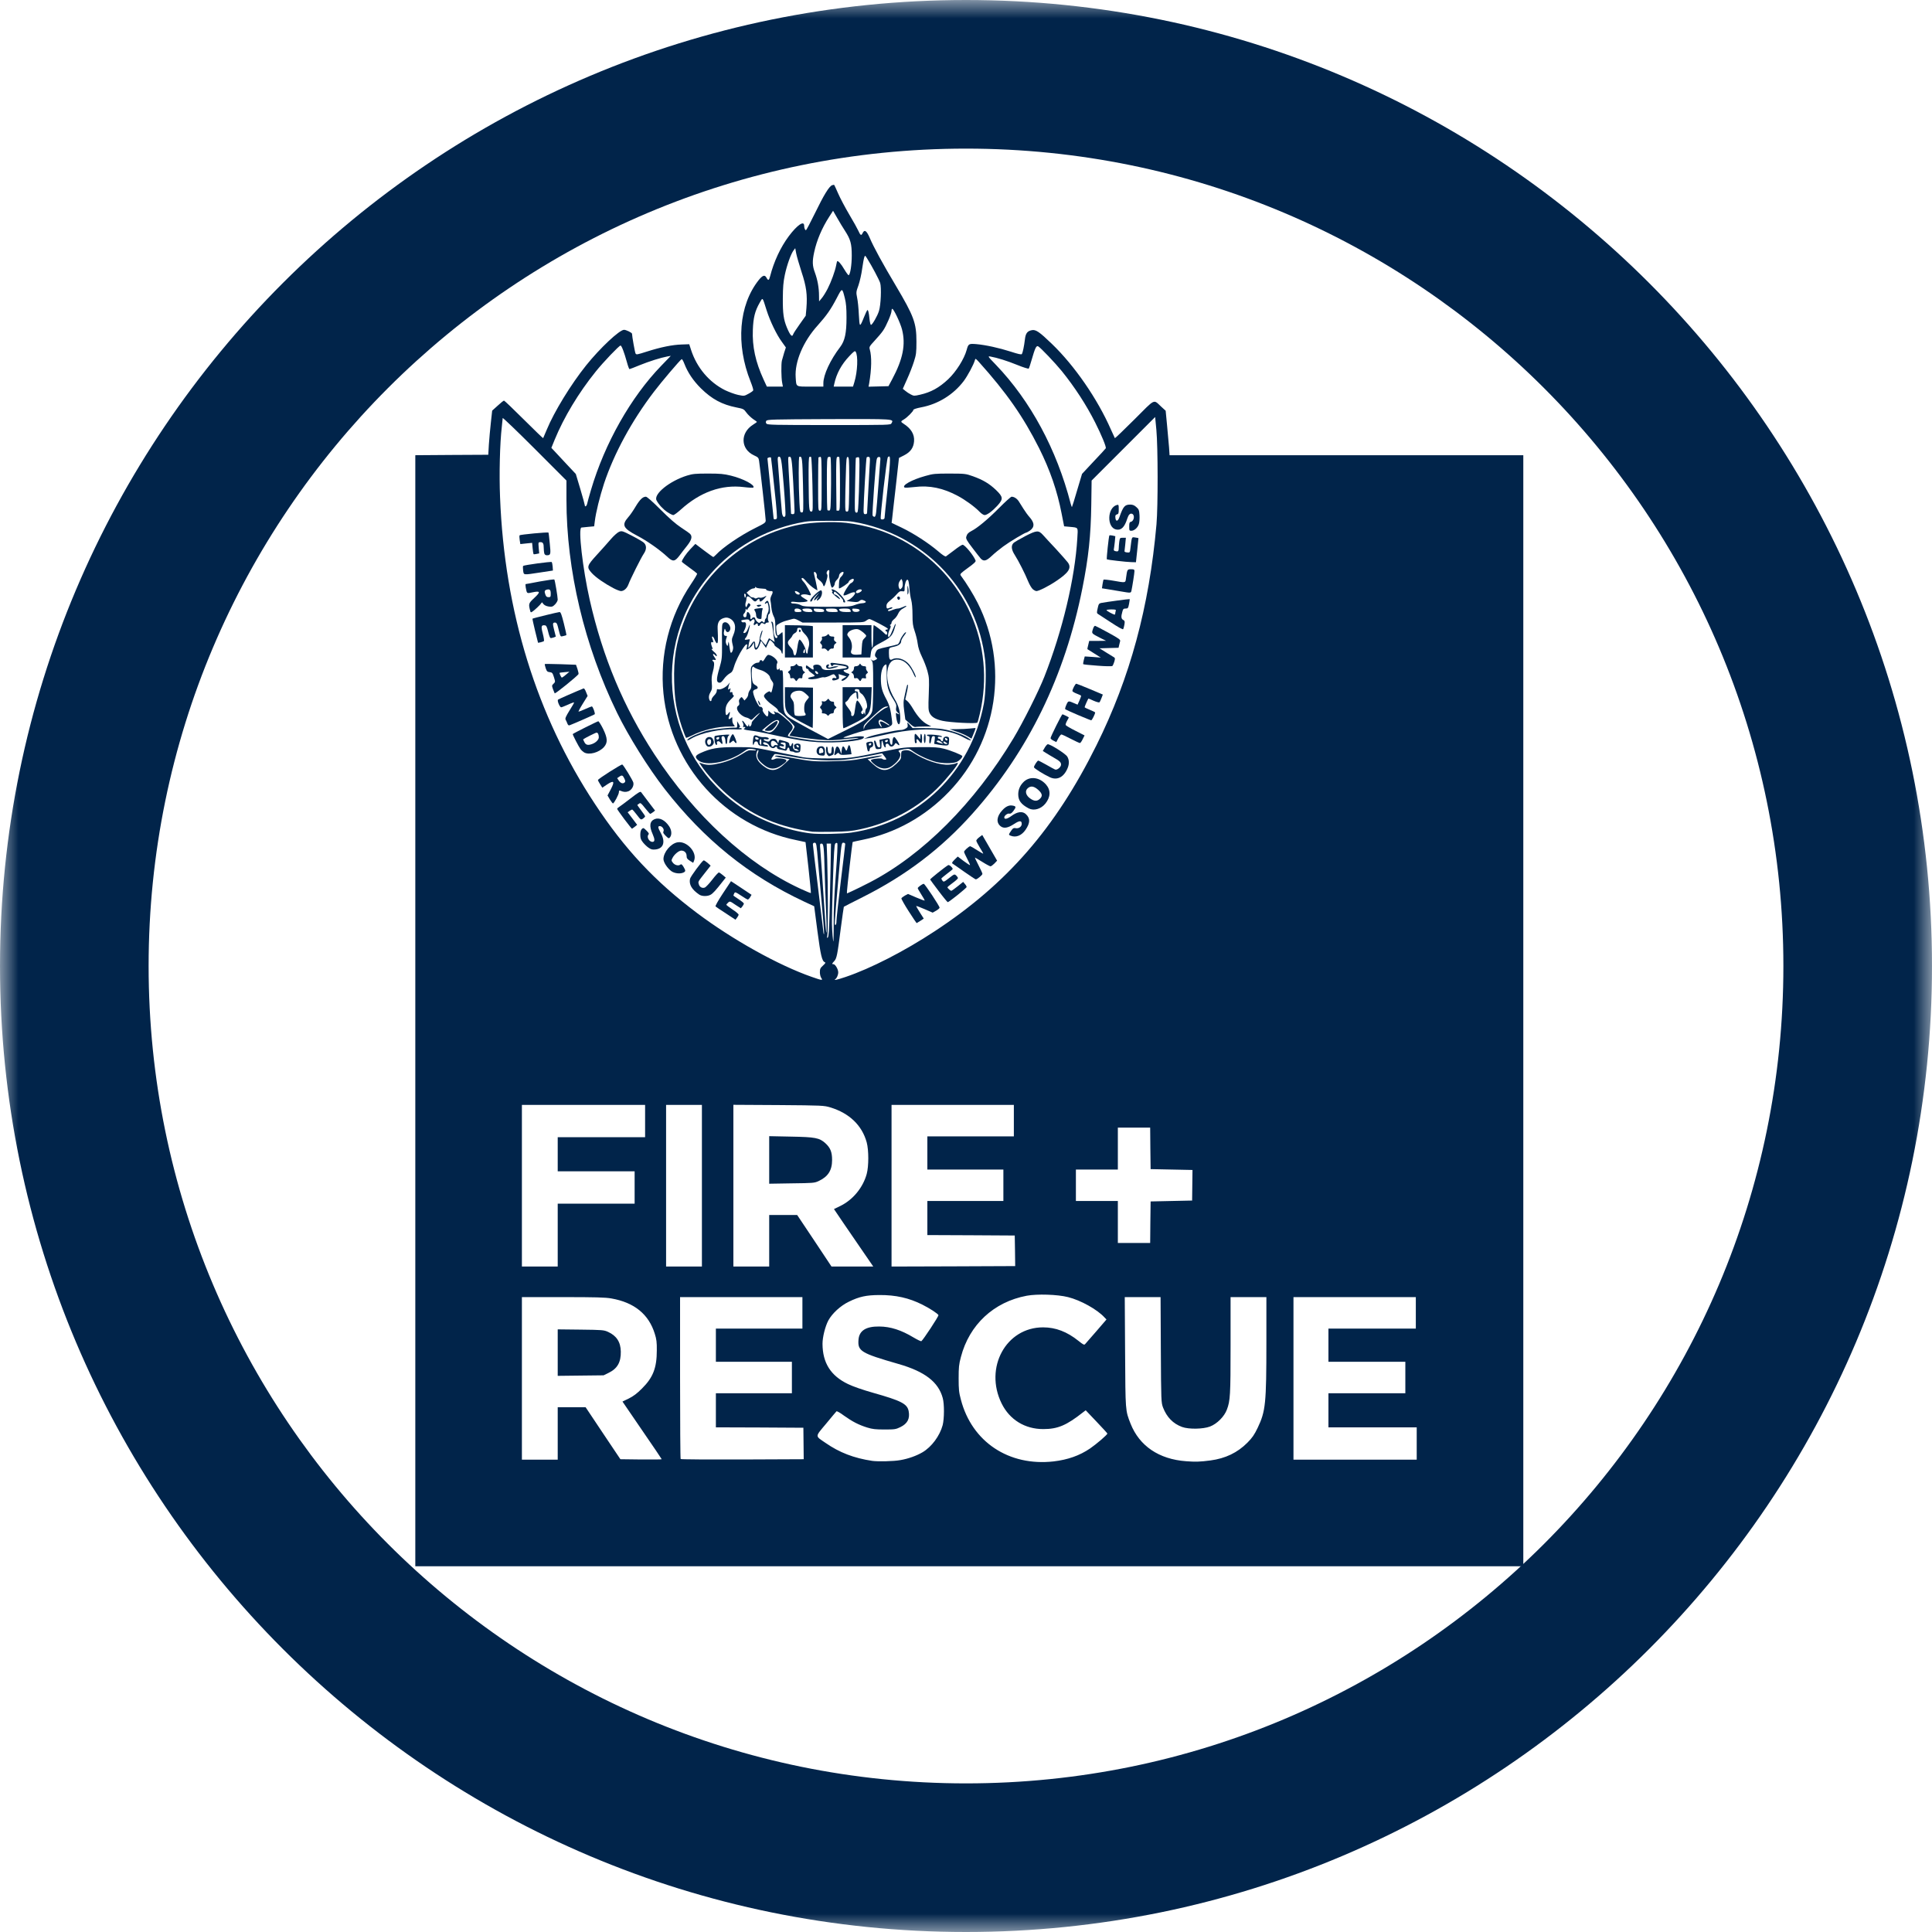
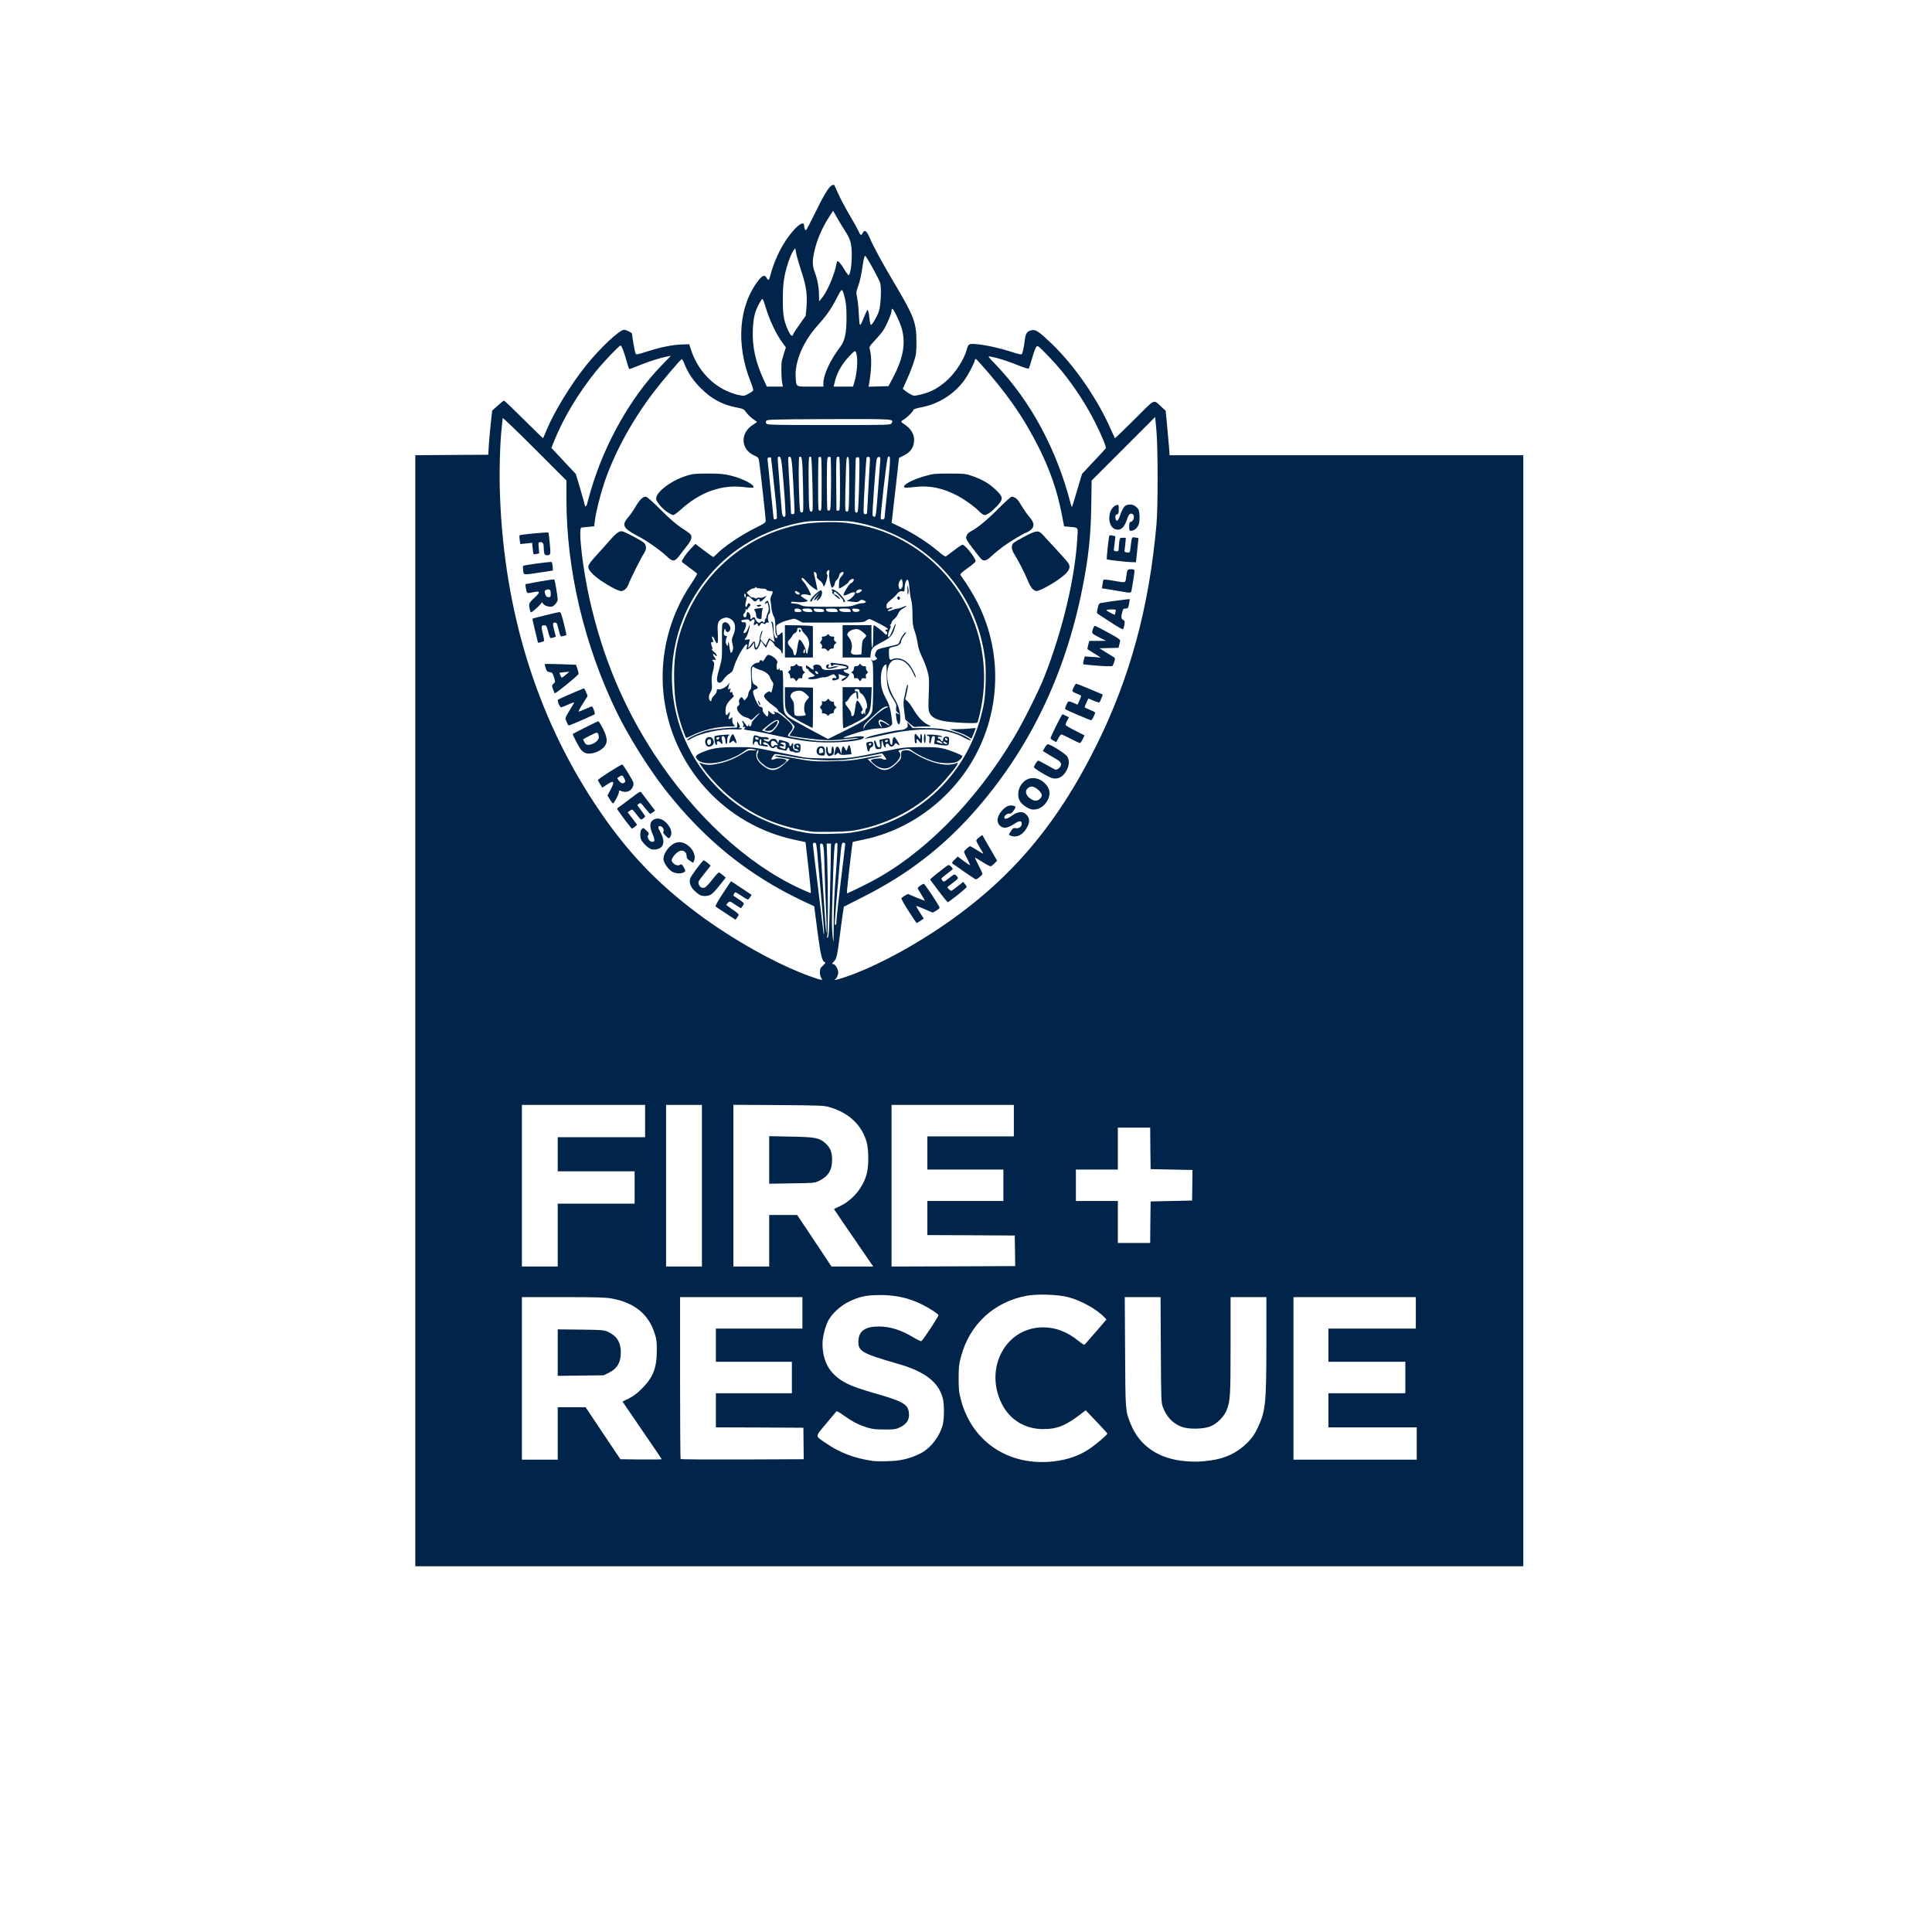
<svg xmlns="http://www.w3.org/2000/svg" width="52" height="52" viewBox="0 0 52 52" fill="none">
  <mask id="path-2-outside-1_2095_890" maskUnits="userSpaceOnUse" x="0" y="0" width="52" height="52" fill="black">
    <rect fill="white" width="52" height="52" />
    <path d="M2 26C2 12.745 12.745 2 26 2V2C39.255 2 50 12.745 50 26V26C50 39.255 39.255 50 26 50V50C12.745 50 2 39.255 2 26V26Z" />
  </mask>
-   <path d="M26 48C13.85 48 4 38.15 4 26H0C0 40.359 11.641 52 26 52V48ZM48 26C48 38.15 38.15 48 26 48V52C40.359 52 52 40.359 52 26H48ZM26 4C38.15 4 48 13.85 48 26H52C52 11.641 40.359 0 26 0V4ZM26 0C11.641 0 0 11.641 0 26H4C4 13.85 13.85 4 26 4V0Z" fill="#01244A" mask="url(#path-2-outside-1_2095_890)" />
  <path d="M11.178 12.252L12.161 12.245L13.142 12.24L13.158 11.962C13.168 11.812 13.193 11.544 13.212 11.37L13.247 11.052L13.396 10.918C13.476 10.843 13.551 10.784 13.565 10.782C13.577 10.782 13.819 11.012 14.099 11.292C14.381 11.572 14.614 11.798 14.619 11.793C14.623 11.786 14.668 11.682 14.717 11.563C14.917 11.078 15.369 10.342 15.776 9.834C16.15 9.368 16.674 8.877 16.796 8.877C16.853 8.877 17.011 8.954 17.011 8.983C17.011 9.048 17.088 9.479 17.105 9.512C17.126 9.552 17.145 9.547 17.413 9.462C17.779 9.345 18.097 9.279 18.351 9.272L18.551 9.265L18.6 9.418C18.756 9.897 19.087 10.288 19.515 10.502C19.619 10.551 19.776 10.61 19.866 10.629C20.028 10.662 20.03 10.662 20.146 10.598C20.209 10.565 20.268 10.523 20.273 10.507C20.28 10.49 20.247 10.384 20.202 10.271C19.8 9.265 19.884 8.216 20.421 7.538C20.527 7.407 20.585 7.388 20.632 7.477C20.677 7.56 20.698 7.55 20.727 7.437C20.83 7.037 21.009 6.654 21.232 6.355C21.458 6.054 21.644 5.927 21.644 6.076C21.644 6.137 21.667 6.196 21.693 6.196C21.703 6.196 21.811 5.991 21.933 5.742C22.171 5.252 22.319 5.008 22.399 4.984C22.425 4.975 22.45 4.973 22.453 4.977C22.457 4.98 22.505 5.085 22.559 5.208C22.613 5.332 22.747 5.586 22.857 5.772C22.97 5.96 23.078 6.158 23.102 6.21C23.156 6.334 23.182 6.351 23.215 6.278C23.267 6.167 23.323 6.205 23.408 6.4C23.514 6.652 23.761 7.101 24.111 7.689C24.598 8.51 24.666 8.693 24.666 9.194C24.666 9.491 24.659 9.545 24.598 9.735C24.562 9.85 24.48 10.062 24.414 10.206L24.299 10.464L24.365 10.518C24.4 10.549 24.468 10.594 24.515 10.617C24.595 10.659 24.607 10.659 24.762 10.624C25.056 10.558 25.277 10.436 25.522 10.206C25.736 10.003 25.952 9.66 26.018 9.418C26.063 9.253 26.075 9.246 26.277 9.262C26.54 9.286 26.889 9.364 27.206 9.465C27.415 9.533 27.491 9.549 27.505 9.528C27.528 9.488 27.564 9.316 27.585 9.14C27.604 8.971 27.648 8.91 27.775 8.886C27.879 8.867 27.975 8.931 28.309 9.253C28.923 9.843 29.539 10.737 29.899 11.558C29.953 11.68 30.002 11.786 30.007 11.793C30.014 11.798 30.249 11.572 30.532 11.29C31.113 10.709 31.035 10.744 31.258 10.949L31.374 11.055L31.411 11.44C31.432 11.654 31.456 11.925 31.465 12.04L31.479 12.252H41V42.156H11.178V12.252ZM28.358 39.334C28.739 39.289 29.055 39.179 29.339 38.986C29.511 38.868 29.805 38.617 29.805 38.584C29.805 38.577 29.673 38.431 29.513 38.264L29.222 37.958L29.153 38.01C28.706 38.363 28.471 38.464 28.079 38.464C27.585 38.464 27.175 38.212 26.959 37.775C26.484 36.813 27.077 35.724 28.076 35.726C28.415 35.726 28.721 35.844 29.029 36.091C29.151 36.189 29.182 36.206 29.205 36.178C29.222 36.161 29.358 36.004 29.509 35.83L29.781 35.514L29.727 35.458C29.532 35.244 29.083 34.995 28.747 34.912C28.46 34.839 27.914 34.823 27.634 34.875C26.745 35.042 26.089 35.656 25.863 36.523C25.809 36.723 25.802 36.808 25.802 37.1C25.802 37.391 25.809 37.474 25.863 37.673C26.159 38.809 27.154 39.47 28.358 39.334ZM32.58 39.308C32.982 39.254 33.304 39.101 33.573 38.831C33.704 38.699 33.758 38.621 33.85 38.431C34.064 37.982 34.085 37.782 34.085 36.119V34.912H33.121V36.213C33.121 37.551 33.112 37.702 33.022 37.939C32.954 38.125 32.757 38.323 32.568 38.395C32.383 38.466 31.997 38.473 31.816 38.407C31.573 38.318 31.404 38.144 31.303 37.883C31.254 37.749 31.251 37.723 31.244 36.331L31.237 34.912H30.273L30.282 36.389C30.292 37.993 30.287 37.956 30.43 38.32C30.668 38.918 31.192 39.275 31.922 39.329C32.173 39.348 32.291 39.346 32.58 39.308ZM24.233 39.299C24.445 39.263 24.668 39.183 24.828 39.089C25.075 38.944 25.294 38.647 25.372 38.358C25.416 38.186 25.419 37.789 25.374 37.629C25.259 37.198 24.894 36.916 24.184 36.712C23.163 36.418 23.081 36.366 23.107 36.053C23.128 35.813 23.311 35.698 23.666 35.703C23.967 35.705 24.257 35.799 24.586 35.997C24.692 36.06 24.786 36.105 24.798 36.098C24.845 36.069 25.268 35.425 25.259 35.397C25.242 35.357 25.028 35.216 24.826 35.115C24.466 34.934 24.108 34.853 23.666 34.856C23.316 34.858 23.128 34.898 22.848 35.035C22.62 35.145 22.399 35.35 22.295 35.54C22.21 35.7 22.138 35.989 22.138 36.168C22.14 36.683 22.359 37.029 22.824 37.252C22.959 37.318 23.22 37.408 23.502 37.488C24.259 37.702 24.419 37.784 24.457 37.982C24.494 38.184 24.426 38.316 24.235 38.41C24.111 38.471 24.08 38.475 23.808 38.475C23.565 38.475 23.483 38.466 23.337 38.421C23.109 38.349 22.944 38.264 22.716 38.102C22.615 38.026 22.523 37.974 22.514 37.986C22.502 37.996 22.378 38.146 22.234 38.32C21.931 38.682 21.933 38.64 22.218 38.835C22.594 39.096 22.98 39.245 23.478 39.32C23.629 39.341 24.057 39.332 24.233 39.299ZM15.011 37.876H15.762L16.23 38.577L16.698 39.275L17.255 39.282C17.561 39.285 17.81 39.282 17.81 39.275C17.81 39.268 17.573 38.918 17.281 38.494L16.754 37.723L16.924 37.641C17.048 37.579 17.145 37.507 17.281 37.37C17.577 37.076 17.678 36.817 17.678 36.347C17.681 36.128 17.669 36.041 17.624 35.9C17.462 35.373 17.072 35.056 16.455 34.948C16.293 34.919 16.025 34.912 15.15 34.912H14.047V39.287H15.011V37.876ZM21.623 38.428L20.447 38.421L19.268 38.417V37.499H21.314V36.653H19.268V35.759H21.597V34.912H18.304V37.083C18.304 38.278 18.311 39.263 18.32 39.27C18.328 39.28 19.078 39.285 19.983 39.282L21.632 39.275L21.623 38.428ZM38.131 38.417H35.755V37.499H37.825V36.653H35.755V35.759H38.107V34.912H34.814V39.287H38.131V38.417ZM15.011 32.396H17.081V31.526H15.011V30.608H17.363V29.738H14.047V34.089H15.011V32.396ZM18.892 29.738H17.928V34.089H18.892V29.738ZM20.703 32.702H21.456L21.919 33.395L22.38 34.089H23.504L23.234 33.696C23.085 33.478 22.848 33.13 22.704 32.923L22.446 32.542L22.625 32.455C22.959 32.29 23.229 31.961 23.328 31.596C23.384 31.387 23.384 30.959 23.328 30.749C23.203 30.291 22.862 29.962 22.349 29.806C22.178 29.755 22.14 29.752 20.957 29.743L19.739 29.736V34.089H20.703V32.702ZM27.319 33.666L27.312 33.254L26.136 33.247L24.96 33.242V32.325H27.006V31.479H24.96V30.585H27.288V29.738H23.996V34.089L25.661 34.084L27.324 34.077L27.319 33.666ZM30.962 32.897L30.969 32.337L32.086 32.313L32.096 31.49L30.969 31.467L30.962 30.909L30.957 30.35H30.087V31.479H28.958V32.325H30.087V33.454H30.957L30.962 32.897ZM22.105 26.323C22.084 26.295 22.067 26.224 22.067 26.168C22.067 26.078 22.079 26.053 22.152 25.987C22.218 25.926 22.227 25.907 22.199 25.898C22.123 25.867 22.088 25.714 22.001 25.06L21.914 24.392L21.655 24.272C20.153 23.569 18.958 22.605 17.89 21.236C17.448 20.667 16.919 19.82 16.611 19.19C15.729 17.381 15.246 15.349 15.246 13.442V12.934L14.388 12.075C13.915 11.602 13.53 11.233 13.53 11.252C13.53 11.271 13.518 11.377 13.506 11.487C13.454 11.937 13.433 12.755 13.459 13.383C13.579 16.466 14.444 19.265 16.011 21.636C16.815 22.856 17.631 23.727 18.763 24.576C19.727 25.298 20.952 25.98 21.848 26.293C22.128 26.391 22.154 26.394 22.105 26.323ZM22.759 26.295C23.433 26.067 24.332 25.608 25.157 25.065C27.102 23.788 28.403 22.292 29.511 20.06C30.416 18.237 30.929 16.346 31.127 14.11C31.169 13.625 31.167 12.033 31.124 11.572L31.091 11.224L29.381 12.934L29.372 13.581C29.36 14.425 29.297 15.011 29.132 15.836C28.662 18.197 27.679 20.215 26.176 21.897C25.339 22.835 24.384 23.562 23.222 24.145C22.944 24.284 22.716 24.402 22.712 24.406C22.709 24.409 22.672 24.665 22.631 24.976C22.538 25.709 22.521 25.796 22.453 25.869C22.387 25.94 22.385 25.951 22.432 25.951C22.481 25.951 22.561 26.088 22.561 26.17C22.561 26.241 22.523 26.328 22.481 26.356C22.425 26.396 22.53 26.372 22.759 26.295ZM22.439 24.841C22.436 24.505 22.455 24.072 22.497 23.529C22.535 23.026 22.549 22.708 22.535 22.694C22.521 22.68 22.502 22.685 22.481 22.706C22.457 22.734 22.443 22.962 22.418 23.706C22.401 24.237 22.389 24.759 22.392 24.87C22.396 25.081 22.42 25.34 22.432 25.34C22.436 25.34 22.439 25.114 22.439 24.841ZM22.328 24.559C22.337 24.206 22.349 23.644 22.356 23.313L22.366 22.706H22.25L22.265 23.148C22.286 23.842 22.288 25.11 22.267 25.187C22.253 25.246 22.255 25.253 22.281 25.23C22.305 25.206 22.316 25.041 22.328 24.559ZM22.116 24.3C22.076 23.87 22.034 23.386 22.02 23.223C21.978 22.706 21.973 22.682 21.924 22.682C21.895 22.682 21.879 22.699 21.879 22.727C21.879 22.751 21.938 23.252 22.011 23.837C22.081 24.425 22.147 24.968 22.157 25.046C22.163 25.124 22.175 25.164 22.18 25.135C22.185 25.107 22.157 24.731 22.116 24.3ZM22.234 24.515C22.22 24.199 22.203 23.729 22.196 23.47C22.178 22.788 22.168 22.706 22.112 22.706C22.067 22.706 22.065 22.718 22.079 22.866C22.098 23.087 22.154 23.936 22.185 24.411C22.236 25.284 22.269 25.347 22.234 24.515ZM22.514 24.783C22.514 24.719 22.568 24.239 22.631 23.712C22.697 23.186 22.749 22.739 22.749 22.718C22.749 22.699 22.728 22.682 22.704 22.682C22.646 22.682 22.65 22.654 22.559 23.717C22.453 24.945 22.457 24.893 22.488 24.893C22.505 24.893 22.514 24.849 22.514 24.783ZM21.759 23.35C21.717 22.976 21.681 22.668 21.681 22.666C21.679 22.664 21.566 22.64 21.432 22.612C19.511 22.224 18.057 20.617 17.857 18.663C17.754 17.628 18.015 16.589 18.6 15.718C18.697 15.575 18.77 15.45 18.763 15.438C18.756 15.427 18.659 15.351 18.551 15.274C18.44 15.194 18.351 15.126 18.351 15.119C18.351 15.072 18.469 14.898 18.581 14.78L18.716 14.639L18.948 14.815C19.078 14.912 19.188 14.992 19.198 14.992C19.207 14.992 19.238 14.963 19.271 14.931C19.452 14.735 19.924 14.413 20.329 14.211C20.585 14.084 20.609 14.067 20.609 14.006C20.609 13.938 20.456 12.557 20.43 12.4C20.418 12.322 20.404 12.306 20.294 12.256C19.931 12.089 19.917 11.652 20.268 11.431C20.327 11.393 20.374 11.36 20.374 11.356C20.374 11.351 20.324 11.316 20.265 11.276C20.207 11.233 20.127 11.158 20.089 11.104C20.021 11.01 20.007 11.003 19.823 10.967C19.433 10.89 19.16 10.742 18.866 10.453C18.657 10.245 18.511 10.027 18.419 9.789C18.391 9.714 18.358 9.66 18.346 9.667C18.297 9.697 17.801 10.281 17.603 10.542C17.003 11.327 16.528 12.205 16.258 13.014C16.143 13.367 16.037 13.794 16.009 14.032L15.992 14.166L15.837 14.18C15.752 14.187 15.668 14.197 15.649 14.199C15.557 14.211 15.682 15.302 15.872 16.144C16.223 17.692 16.785 19.035 17.615 20.305C18.699 21.96 20.108 23.259 21.547 23.922C21.695 23.99 21.82 24.042 21.825 24.037C21.829 24.032 21.801 23.722 21.759 23.35ZM23.403 23.753C24.835 23.012 26.228 21.617 27.277 19.872C27.531 19.451 27.959 18.597 28.109 18.214C28.596 16.977 28.932 15.57 28.996 14.491C29.015 14.178 29.031 14.204 28.794 14.18L28.641 14.166L28.573 13.82C28.455 13.211 28.264 12.656 27.968 12.063C27.54 11.212 27.091 10.57 26.343 9.737C26.256 9.643 26.253 9.643 26.239 9.695C26.206 9.815 26.042 10.118 25.938 10.257C25.661 10.622 25.249 10.878 24.795 10.963C24.673 10.986 24.584 11.015 24.584 11.031C24.584 11.069 24.419 11.236 24.327 11.29C24.238 11.341 24.238 11.353 24.32 11.405C24.523 11.534 24.617 11.692 24.602 11.878C24.588 12.052 24.506 12.167 24.332 12.256L24.196 12.325L24.111 13.089C24.061 13.508 24.019 13.9 24.012 13.961L23.998 14.072L24.273 14.204C24.591 14.357 24.986 14.613 25.249 14.836C25.362 14.935 25.442 14.987 25.461 14.975C25.475 14.966 25.576 14.89 25.682 14.81C25.785 14.728 25.889 14.662 25.908 14.662C25.969 14.662 26.209 14.954 26.258 15.088C26.27 15.116 26.216 15.168 26.051 15.286C25.856 15.429 25.832 15.45 25.858 15.488C26.021 15.709 26.192 15.989 26.312 16.224C27.161 17.903 26.851 19.952 25.538 21.314C24.901 21.977 24.099 22.424 23.222 22.602C23.076 22.633 22.951 22.659 22.949 22.664C22.94 22.673 22.796 23.919 22.796 23.99V24.047L22.933 23.985C23.006 23.952 23.217 23.849 23.403 23.753ZM22.911 22.41C24.736 22.142 26.141 20.775 26.482 18.931C26.531 18.663 26.547 18.063 26.515 17.767C26.308 15.937 24.967 14.47 23.151 14.079C22.878 14.023 22.813 14.018 22.314 14.018C21.815 14.018 21.75 14.023 21.477 14.079C20.545 14.279 19.736 14.747 19.137 15.434C17.436 17.379 17.845 20.349 20.009 21.772C20.515 22.104 21.202 22.355 21.82 22.431C22.022 22.457 22.683 22.445 22.911 22.41ZM20.905 13.961C20.922 13.95 20.905 13.703 20.842 13.134C20.795 12.687 20.755 12.32 20.752 12.318C20.743 12.294 20.656 12.315 20.656 12.341C20.656 12.355 20.694 12.717 20.738 13.143C20.783 13.566 20.821 13.931 20.821 13.947C20.821 13.983 20.863 13.99 20.905 13.961ZM23.808 13.94C23.808 13.919 23.845 13.548 23.892 13.115C23.974 12.329 23.974 12.228 23.897 12.306C23.866 12.336 23.685 13.926 23.706 13.964C23.725 13.997 23.808 13.98 23.808 13.94ZM21.14 13.874C21.148 13.856 21.129 13.501 21.096 13.084C21.035 12.336 21.023 12.273 20.95 12.294C20.938 12.299 20.929 12.339 20.933 12.383C20.966 12.866 21.035 13.71 21.046 13.799C21.061 13.91 21.112 13.952 21.14 13.874ZM23.582 13.787C23.591 13.719 23.617 13.388 23.643 13.051C23.669 12.715 23.692 12.409 23.695 12.369C23.699 12.313 23.692 12.299 23.655 12.299C23.622 12.299 23.605 12.32 23.593 12.381C23.565 12.513 23.471 13.835 23.485 13.874C23.495 13.893 23.516 13.91 23.535 13.91C23.558 13.91 23.572 13.872 23.582 13.787ZM21.385 13.752C21.385 13.703 21.369 13.362 21.35 12.992C21.314 12.334 21.303 12.273 21.232 12.296C21.206 12.303 21.206 12.32 21.258 13.204C21.274 13.534 21.291 13.811 21.291 13.823C21.291 13.832 21.312 13.839 21.338 13.839C21.376 13.839 21.385 13.823 21.385 13.752ZM23.337 13.811C23.337 13.794 23.354 13.505 23.372 13.169C23.391 12.833 23.41 12.501 23.412 12.43C23.419 12.325 23.412 12.303 23.379 12.296C23.356 12.294 23.332 12.301 23.325 12.313C23.311 12.332 23.243 13.517 23.243 13.729C23.243 13.823 23.25 13.839 23.29 13.839C23.316 13.839 23.337 13.825 23.337 13.811ZM23.128 12.807C23.137 12.308 23.137 12.299 23.09 12.306C23.064 12.31 23.041 12.318 23.036 12.322C23.031 12.325 23.022 12.656 23.015 13.058C23.001 13.764 23.001 13.787 23.046 13.797C23.085 13.804 23.093 13.785 23.104 13.559C23.114 13.425 23.123 13.087 23.128 12.807ZM21.613 13.058C21.597 12.327 21.59 12.271 21.514 12.296C21.491 12.303 21.491 13.033 21.517 13.529C21.531 13.776 21.533 13.792 21.58 13.792C21.627 13.792 21.627 13.79 21.613 13.058ZM21.867 13.047C21.858 12.647 21.841 12.313 21.832 12.301C21.82 12.292 21.801 12.289 21.785 12.299C21.766 12.31 21.761 12.489 21.764 12.929C21.771 13.715 21.775 13.769 21.837 13.769C21.881 13.769 21.881 13.755 21.867 13.047ZM22.848 13.564C22.853 13.449 22.857 13.12 22.857 12.83C22.855 12.367 22.85 12.303 22.817 12.299C22.784 12.294 22.777 12.35 22.766 12.767C22.756 13.025 22.749 13.359 22.749 13.505C22.749 13.75 22.752 13.769 22.794 13.769C22.836 13.769 22.841 13.748 22.848 13.564ZM22.114 13.014C22.114 12.355 22.109 12.282 22.076 12.296C22.055 12.303 22.034 12.31 22.029 12.31C22.025 12.31 22.02 12.633 22.02 13.028C22.02 13.729 22.02 13.745 22.067 13.745C22.114 13.745 22.114 13.729 22.114 13.014ZM22.368 13.03C22.37 12.642 22.363 12.315 22.354 12.306C22.342 12.294 22.316 12.292 22.295 12.301C22.26 12.315 22.255 12.383 22.255 13.014C22.255 13.399 22.262 13.722 22.272 13.731C22.281 13.74 22.305 13.743 22.326 13.74C22.356 13.733 22.361 13.642 22.368 13.03ZM22.608 13.03C22.608 12.626 22.599 12.308 22.587 12.301C22.575 12.292 22.552 12.292 22.533 12.299C22.509 12.308 22.502 12.444 22.507 13.023C22.509 13.414 22.514 13.736 22.514 13.74C22.514 13.743 22.535 13.745 22.561 13.745C22.608 13.745 22.608 13.729 22.608 13.03ZM28.991 13.197L29.123 12.755L29.433 12.423C29.605 12.242 29.753 12.082 29.762 12.066C29.781 12.033 29.65 11.715 29.476 11.37C29.24 10.902 28.93 10.424 28.579 9.989C28.401 9.77 28.01 9.359 27.942 9.321C27.893 9.295 27.858 9.366 27.766 9.688C27.733 9.806 27.698 9.909 27.688 9.921C27.679 9.93 27.538 9.888 27.378 9.822C27.107 9.712 26.841 9.629 26.656 9.596C26.58 9.582 26.585 9.592 26.806 9.82C27.735 10.789 28.441 12.096 28.817 13.555C28.831 13.609 28.848 13.651 28.852 13.646C28.857 13.642 28.921 13.439 28.991 13.197ZM15.802 13.564C15.809 13.526 15.856 13.357 15.907 13.185C16.277 11.93 16.98 10.69 17.796 9.846L18.055 9.578L17.963 9.594C17.784 9.627 17.471 9.726 17.217 9.829C17.076 9.888 16.952 9.935 16.942 9.935C16.933 9.935 16.9 9.848 16.872 9.742C16.801 9.486 16.731 9.3 16.702 9.3C16.665 9.3 16.239 9.745 16.034 10.001C15.571 10.575 15.176 11.233 14.929 11.835L14.84 12.054L14.922 12.141C14.967 12.188 15.115 12.348 15.251 12.494L15.498 12.757L15.62 13.164C15.686 13.385 15.74 13.583 15.74 13.599C15.74 13.653 15.787 13.627 15.802 13.564ZM23.996 11.391C24.059 11.273 24.097 11.276 22.307 11.28C20.79 11.287 20.646 11.29 20.625 11.327C20.607 11.356 20.609 11.377 20.63 11.403C20.658 11.436 20.835 11.44 22.316 11.44C23.963 11.44 23.97 11.44 23.996 11.391ZM21.051 10.295C21.027 10.163 21.023 9.808 21.044 9.709C21.053 9.672 21.082 9.575 21.105 9.495L21.152 9.352L21.044 9.201C20.903 9.011 20.727 8.646 20.632 8.347C20.517 7.983 20.534 7.999 20.447 8.148C20.32 8.369 20.275 8.55 20.263 8.877C20.244 9.328 20.334 9.74 20.552 10.215L20.64 10.405H21.072L21.051 10.295ZM22.161 10.314C22.161 10.088 22.347 9.688 22.613 9.34C22.74 9.173 22.784 8.966 22.784 8.547C22.784 8.291 22.773 8.162 22.74 8.03C22.667 7.738 22.669 7.738 22.521 8.023C22.363 8.326 22.248 8.491 22.008 8.759C21.618 9.189 21.385 9.74 21.416 10.159C21.434 10.422 21.409 10.405 21.811 10.405H22.161V10.314ZM22.996 10.283C23.081 10.006 23.1 9.568 23.029 9.465C23.01 9.436 22.98 9.458 22.86 9.585C22.648 9.808 22.514 10.055 22.455 10.33L22.439 10.405H22.959L22.996 10.283ZM24.012 10.21C24.304 9.665 24.381 9.272 24.278 8.867C24.233 8.691 24.054 8.312 24.015 8.312C24.005 8.312 23.996 8.336 23.996 8.366C23.996 8.444 23.852 8.78 23.767 8.9C23.727 8.959 23.626 9.079 23.542 9.168C23.401 9.321 23.391 9.338 23.41 9.403C23.466 9.596 23.459 9.935 23.394 10.318L23.377 10.408L23.913 10.394L24.012 10.21ZM21.35 8.994C21.357 8.971 21.437 8.848 21.526 8.724L21.686 8.498L21.705 8.293C21.733 7.934 21.705 7.715 21.573 7.317C21.51 7.12 21.444 6.896 21.43 6.821L21.404 6.68L21.359 6.739C21.289 6.831 21.18 7.132 21.124 7.397C21.084 7.588 21.072 7.727 21.07 8.03C21.067 8.437 21.091 8.604 21.18 8.818C21.27 9.032 21.322 9.086 21.35 8.994ZM23.255 8.536C23.292 8.446 23.33 8.362 23.34 8.35C23.363 8.324 23.387 8.406 23.403 8.59C23.412 8.677 23.431 8.747 23.443 8.745C23.478 8.743 23.617 8.503 23.657 8.371C23.709 8.213 23.727 7.736 23.69 7.616C23.662 7.527 23.464 7.155 23.344 6.965C23.283 6.868 23.283 6.868 23.262 6.925C23.25 6.958 23.224 7.096 23.205 7.235C23.187 7.374 23.142 7.571 23.107 7.675C23.041 7.856 23.041 7.868 23.069 8.011C23.088 8.093 23.109 8.3 23.116 8.472C23.135 8.82 23.14 8.82 23.255 8.536ZM22.276 7.771C22.37 7.588 22.476 7.299 22.505 7.143C22.514 7.094 22.526 7.045 22.53 7.035C22.549 7.002 22.634 7.094 22.73 7.259C22.782 7.346 22.834 7.414 22.843 7.407C22.886 7.381 22.925 7.129 22.925 6.878C22.925 6.562 22.893 6.445 22.744 6.214C22.69 6.132 22.596 5.977 22.535 5.869L22.422 5.673L22.319 5.833C22.121 6.139 21.98 6.475 21.914 6.786C21.86 7.035 21.865 7.153 21.933 7.336C22.004 7.529 22.044 7.745 22.044 7.959L22.046 8.112L22.114 8.03C22.154 7.985 22.225 7.87 22.276 7.771Z" fill="#01244A" />
  <path d="M15.011 35.78L15.63 35.787C16.215 35.794 16.253 35.797 16.366 35.848C16.594 35.952 16.705 36.121 16.709 36.378C16.714 36.664 16.618 36.836 16.38 36.951L16.246 37.017L15.011 37.031V35.78Z" fill="#01244A" />
  <path d="M20.703 30.58L21.286 30.592C21.947 30.604 22.053 30.625 22.213 30.768C22.349 30.891 22.396 31.006 22.396 31.22C22.396 31.502 22.286 31.671 22.032 31.789C21.921 31.841 21.881 31.843 21.31 31.85L20.703 31.86V30.58Z" fill="#01244A" />
  <path d="M19.539 24.585C19.395 24.493 19.271 24.409 19.259 24.397C19.247 24.385 19.329 24.239 19.456 24.047L19.675 23.717L19.736 23.757C19.769 23.778 19.894 23.861 20.014 23.941L20.228 24.084L20.19 24.148C20.169 24.183 20.141 24.211 20.127 24.211C20.113 24.211 20.033 24.164 19.946 24.105C19.795 24.006 19.786 24.002 19.762 24.044C19.75 24.07 19.739 24.096 19.739 24.101C19.739 24.108 19.802 24.152 19.88 24.202C19.957 24.253 20.021 24.305 20.021 24.319C20.021 24.336 20.002 24.369 19.981 24.397L19.939 24.446L19.79 24.35C19.649 24.253 19.642 24.253 19.598 24.293C19.572 24.317 19.55 24.343 19.55 24.352C19.55 24.362 19.626 24.418 19.715 24.479C19.807 24.538 19.88 24.602 19.88 24.618C19.88 24.632 19.861 24.67 19.837 24.7L19.795 24.754L19.539 24.585Z" fill="#01244A" />
  <path d="M18.821 24.079C18.622 23.945 18.539 23.807 18.572 23.654C18.586 23.59 18.894 23.174 18.939 23.157C18.948 23.153 18.995 23.183 19.043 23.223L19.127 23.299L18.979 23.487C18.782 23.738 18.788 23.727 18.807 23.795C18.826 23.877 18.904 23.917 18.974 23.887C19.003 23.872 19.094 23.776 19.174 23.672C19.254 23.567 19.334 23.482 19.348 23.482C19.362 23.484 19.409 23.515 19.454 23.553L19.534 23.621L19.454 23.722C19.275 23.952 19.184 24.054 19.122 24.084C19.038 24.129 18.892 24.127 18.821 24.079Z" fill="#01244A" />
  <path d="M18.069 23.447C17.958 23.364 17.857 23.209 17.857 23.12C17.86 22.934 18.057 22.701 18.236 22.671C18.485 22.628 18.767 22.939 18.683 23.16L18.657 23.223L18.57 23.169C18.497 23.122 18.48 23.099 18.48 23.038C18.48 22.953 18.422 22.894 18.337 22.894C18.271 22.894 18.149 22.995 18.102 23.089C18.067 23.155 18.067 23.165 18.111 23.221C18.161 23.287 18.264 23.313 18.313 23.27C18.339 23.252 18.356 23.266 18.396 23.329C18.457 23.433 18.457 23.451 18.401 23.482C18.313 23.527 18.156 23.51 18.069 23.447Z" fill="#01244A" />
  <path d="M17.46 22.819C17.415 22.791 17.347 22.725 17.307 22.675C17.248 22.6 17.234 22.562 17.234 22.468C17.234 22.391 17.248 22.341 17.274 22.313C17.314 22.276 17.321 22.278 17.398 22.353C17.453 22.407 17.474 22.44 17.457 22.457C17.396 22.518 17.467 22.659 17.561 22.659C17.629 22.659 17.629 22.593 17.566 22.45C17.469 22.233 17.486 22.104 17.62 22.047C17.747 21.996 17.897 22.071 18.01 22.24C18.076 22.339 18.088 22.461 18.036 22.532C18.003 22.574 17.998 22.574 17.918 22.497C17.855 22.435 17.841 22.407 17.857 22.377C17.885 22.325 17.824 22.235 17.761 22.235C17.7 22.235 17.704 22.271 17.787 22.424C17.916 22.661 17.857 22.84 17.645 22.863C17.561 22.873 17.523 22.863 17.46 22.819Z" fill="#01244A" />
  <path d="M16.803 22.047C16.698 21.906 16.611 21.782 16.611 21.772C16.611 21.76 16.632 21.739 16.658 21.723C16.684 21.709 16.822 21.603 16.968 21.492C17.18 21.328 17.236 21.295 17.255 21.321C17.269 21.339 17.361 21.459 17.455 21.586L17.631 21.817L17.573 21.862C17.542 21.885 17.509 21.906 17.5 21.906C17.493 21.906 17.431 21.836 17.363 21.751C17.257 21.617 17.239 21.601 17.203 21.629C17.182 21.645 17.159 21.659 17.154 21.664C17.149 21.666 17.196 21.732 17.255 21.81C17.314 21.887 17.363 21.96 17.363 21.972C17.363 21.984 17.337 22.012 17.307 22.033C17.248 22.071 17.246 22.069 17.14 21.93C17.081 21.852 17.025 21.789 17.015 21.789C17.006 21.789 16.973 21.805 16.945 21.826L16.893 21.862L17.022 22.031L17.149 22.2L17.086 22.252C17.05 22.28 17.017 22.304 17.011 22.306C17.003 22.306 16.912 22.191 16.803 22.047Z" fill="#01244A" />
  <path d="M16.415 21.518L16.352 21.41L16.439 21.245C16.552 21.029 16.526 20.991 16.34 21.114L16.211 21.201L16.152 21.107C16.119 21.055 16.093 21.006 16.093 20.996C16.093 20.965 16.728 20.563 16.749 20.577C16.787 20.599 17.029 20.998 17.046 21.062C17.067 21.149 17.006 21.257 16.919 21.295C16.848 21.323 16.785 21.321 16.7 21.283C16.667 21.269 16.658 21.278 16.658 21.321C16.658 21.379 16.528 21.624 16.498 21.624C16.488 21.624 16.453 21.577 16.415 21.518ZM16.815 21.057C16.836 21.036 16.832 21.01 16.803 20.951C16.761 20.862 16.738 20.855 16.662 20.909L16.611 20.944L16.658 21.015C16.709 21.085 16.771 21.102 16.815 21.057Z" fill="#01244A" />
  <path d="M15.724 20.253C15.696 20.236 15.653 20.199 15.627 20.166C15.578 20.102 15.404 19.764 15.416 19.757C15.454 19.726 16.081 19.413 16.103 19.413C16.117 19.413 16.175 19.503 16.23 19.613C16.354 19.867 16.361 19.985 16.258 20.105C16.124 20.255 15.86 20.328 15.724 20.253ZM15.945 20.022C16.039 19.987 16.117 19.907 16.117 19.846C16.117 19.768 16.093 19.719 16.056 19.719C16.032 19.719 15.75 19.86 15.698 19.898C15.693 19.9 15.707 19.935 15.729 19.975C15.769 20.055 15.828 20.067 15.945 20.022Z" fill="#01244A" />
  <path d="M15.27 19.472C15.258 19.439 15.237 19.392 15.223 19.369C15.207 19.336 15.23 19.282 15.331 19.119C15.404 19.006 15.458 18.91 15.451 18.905C15.447 18.901 15.371 18.926 15.287 18.966C15.2 19.004 15.12 19.037 15.105 19.037C15.065 19.037 14.988 18.854 15.021 18.83C15.04 18.814 15.508 18.609 15.707 18.529C15.722 18.522 15.752 18.567 15.773 18.625L15.816 18.731L15.684 18.943C15.611 19.06 15.562 19.154 15.573 19.154C15.585 19.154 15.665 19.124 15.752 19.084C15.839 19.046 15.917 19.013 15.929 19.013C15.957 19.013 16.027 19.206 16.006 19.225C15.99 19.239 15.449 19.477 15.336 19.519C15.305 19.531 15.289 19.519 15.27 19.472Z" fill="#01244A" />
  <path d="M14.929 18.661C14.922 18.649 14.901 18.597 14.882 18.545C14.851 18.454 14.851 18.447 14.899 18.402C14.948 18.355 14.948 18.352 14.91 18.228C14.873 18.11 14.861 18.099 14.795 18.091C14.732 18.084 14.717 18.07 14.687 17.983C14.668 17.927 14.659 17.877 14.663 17.873C14.668 17.868 14.858 17.87 15.089 17.877L15.503 17.892L15.543 18.007C15.562 18.068 15.576 18.129 15.571 18.141C15.555 18.186 14.943 18.682 14.929 18.661ZM15.235 18.157L15.326 18.08L15.2 18.091C15.129 18.096 15.068 18.106 15.063 18.108C15.051 18.12 15.105 18.237 15.122 18.237C15.134 18.237 15.183 18.202 15.235 18.157Z" fill="#01244A" />
  <path d="M14.402 16.979C14.36 16.803 14.327 16.657 14.332 16.652C14.351 16.638 15.025 16.473 15.061 16.473C15.091 16.473 15.117 16.544 15.176 16.779C15.218 16.948 15.249 17.09 15.244 17.094C15.239 17.099 15.202 17.111 15.159 17.12C15.077 17.137 15.091 17.165 15.011 16.85C14.992 16.781 14.974 16.756 14.941 16.756C14.873 16.756 14.87 16.781 14.917 16.965L14.96 17.134L14.901 17.158C14.868 17.169 14.828 17.177 14.816 17.172C14.802 17.167 14.774 17.092 14.753 17C14.722 16.873 14.703 16.835 14.668 16.831C14.567 16.819 14.557 16.854 14.609 17.052C14.635 17.153 14.649 17.245 14.64 17.254C14.63 17.264 14.59 17.278 14.553 17.287L14.482 17.301L14.402 16.979Z" fill="#01244A" />
  <path d="M14.275 16.457C14.219 16.252 14.223 16.241 14.379 16.095C14.555 15.93 14.546 15.899 14.336 15.942C14.172 15.977 14.184 15.984 14.15 15.81C14.143 15.761 14.141 15.721 14.148 15.721C14.153 15.721 14.327 15.69 14.532 15.65C14.736 15.613 14.91 15.589 14.92 15.598C14.936 15.617 15.011 16.062 15.011 16.139C15.011 16.17 14.978 16.226 14.941 16.266C14.877 16.33 14.856 16.337 14.769 16.325C14.708 16.316 14.656 16.292 14.63 16.262L14.588 16.21L14.529 16.283C14.494 16.32 14.426 16.386 14.376 16.426C14.296 16.49 14.285 16.492 14.275 16.457ZM14.823 15.982C14.823 15.876 14.8 15.85 14.715 15.871C14.654 15.888 14.647 15.921 14.682 16.012C14.698 16.057 14.722 16.073 14.764 16.073C14.816 16.073 14.823 16.064 14.823 15.982Z" fill="#01244A" />
  <path d="M14.08 15.356C14.073 15.297 14.073 15.241 14.08 15.232C14.106 15.208 14.833 15.109 14.851 15.128C14.858 15.137 14.87 15.192 14.875 15.25L14.882 15.356L14.541 15.408C14.068 15.479 14.101 15.483 14.08 15.356Z" fill="#01244A" />
  <path d="M14.649 14.893C14.642 14.862 14.635 14.799 14.635 14.752C14.635 14.629 14.614 14.592 14.548 14.592C14.489 14.592 14.487 14.594 14.499 14.742L14.513 14.895L14.442 14.909C14.405 14.919 14.367 14.921 14.36 14.914C14.355 14.907 14.343 14.836 14.336 14.757L14.322 14.611L14.162 14.627L14.005 14.644L13.988 14.538C13.979 14.479 13.976 14.42 13.986 14.408C13.998 14.387 14.746 14.317 14.762 14.335C14.767 14.34 14.783 14.472 14.797 14.625C14.828 14.926 14.823 14.945 14.715 14.945C14.682 14.945 14.659 14.926 14.649 14.893Z" fill="#01244A" />
  <path d="M24.457 24.526C24.344 24.35 24.257 24.195 24.261 24.178C24.268 24.164 24.311 24.131 24.355 24.105L24.44 24.061L24.664 24.157C24.788 24.211 24.889 24.246 24.889 24.237C24.889 24.228 24.847 24.152 24.795 24.072C24.744 23.992 24.701 23.917 24.701 23.905C24.701 23.88 24.828 23.788 24.863 23.788C24.892 23.788 25.289 24.387 25.289 24.43C25.289 24.446 25.247 24.482 25.195 24.512L25.103 24.564L24.887 24.47C24.767 24.418 24.666 24.381 24.661 24.385C24.657 24.39 24.699 24.468 24.758 24.559L24.863 24.724L24.772 24.785C24.72 24.818 24.675 24.846 24.671 24.846C24.666 24.846 24.572 24.703 24.457 24.526Z" fill="#01244A" />
  <path d="M25.266 23.985C25.143 23.823 25.04 23.684 25.035 23.672C25.03 23.658 25.426 23.341 25.52 23.285C25.546 23.268 25.64 23.348 25.642 23.39C25.642 23.397 25.574 23.454 25.489 23.517C25.404 23.581 25.336 23.64 25.336 23.647C25.336 23.656 25.35 23.68 25.367 23.703C25.397 23.743 25.409 23.741 25.543 23.635C25.684 23.524 25.689 23.522 25.736 23.564C25.762 23.588 25.783 23.619 25.783 23.635C25.783 23.649 25.72 23.708 25.642 23.764C25.564 23.821 25.501 23.872 25.501 23.882C25.501 23.903 25.581 23.976 25.604 23.976C25.616 23.976 25.691 23.922 25.774 23.856L25.924 23.736L25.971 23.793C25.997 23.821 26.016 23.858 26.018 23.872C26.018 23.901 25.541 24.282 25.508 24.282C25.498 24.279 25.388 24.148 25.266 23.985Z" fill="#01244A" />
  <path d="M25.959 23.468C25.804 23.357 25.661 23.259 25.642 23.247C25.614 23.23 25.621 23.209 25.691 23.139L25.778 23.054L25.936 23.174C26.025 23.24 26.101 23.289 26.108 23.285C26.112 23.277 26.079 23.202 26.032 23.113C25.985 23.026 25.948 22.941 25.948 22.927C25.948 22.896 26.079 22.776 26.115 22.776C26.124 22.776 26.206 22.823 26.294 22.88C26.383 22.936 26.458 22.979 26.463 22.976C26.468 22.972 26.427 22.899 26.373 22.814C26.322 22.729 26.277 22.645 26.277 22.626C26.277 22.61 26.312 22.567 26.357 22.534L26.437 22.473L26.837 23.165L26.764 23.242C26.724 23.282 26.677 23.317 26.66 23.317C26.644 23.317 26.545 23.266 26.442 23.2C26.338 23.136 26.249 23.082 26.242 23.082C26.235 23.082 26.277 23.174 26.336 23.287C26.395 23.4 26.442 23.503 26.442 23.52C26.442 23.553 26.298 23.67 26.263 23.668C26.251 23.668 26.115 23.576 25.959 23.468Z" fill="#01244A" />
  <path d="M27.199 22.492C27.142 22.471 27.142 22.464 27.225 22.346C27.262 22.292 27.284 22.28 27.335 22.29C27.418 22.308 27.5 22.25 27.5 22.174C27.5 22.08 27.439 22.083 27.295 22.177C27.128 22.287 27.018 22.306 26.931 22.238C26.806 22.139 26.825 21.97 26.98 21.805C27.072 21.704 27.164 21.664 27.255 21.683C27.352 21.699 27.354 21.723 27.274 21.829C27.23 21.887 27.199 21.906 27.166 21.899C27.119 21.885 27.03 21.953 27.03 22C27.03 22.061 27.107 22.045 27.218 21.965C27.382 21.843 27.523 21.826 27.615 21.916C27.733 22.029 27.728 22.151 27.601 22.337C27.493 22.492 27.342 22.551 27.199 22.492Z" fill="#01244A" />
  <path d="M27.688 21.758C27.483 21.65 27.406 21.546 27.406 21.379C27.406 21.262 27.448 21.154 27.533 21.064C27.695 20.883 27.97 20.907 28.154 21.116C28.285 21.267 28.279 21.455 28.133 21.633C28.013 21.777 27.825 21.829 27.688 21.758ZM27.987 21.502C28.067 21.427 28.055 21.361 27.947 21.262C27.829 21.156 27.742 21.144 27.66 21.217C27.578 21.29 27.61 21.412 27.733 21.495C27.836 21.568 27.916 21.57 27.987 21.502Z" fill="#01244A" />
  <path d="M28.26 20.921C28.088 20.841 27.829 20.679 27.829 20.65C27.829 20.61 27.919 20.472 27.945 20.472C27.956 20.472 28.055 20.523 28.163 20.584C28.271 20.646 28.377 20.704 28.398 20.712C28.453 20.733 28.558 20.646 28.558 20.58C28.558 20.516 28.521 20.481 28.358 20.389C28.295 20.352 28.201 20.298 28.154 20.267L28.067 20.213L28.116 20.128C28.142 20.081 28.18 20.039 28.196 20.032C28.245 20.013 28.674 20.281 28.725 20.363C28.779 20.45 28.782 20.561 28.735 20.674C28.634 20.919 28.455 21.01 28.26 20.921Z" fill="#01244A" />
  <path d="M28.817 19.884C28.695 19.82 28.582 19.768 28.568 19.768C28.554 19.766 28.516 19.813 28.485 19.869L28.431 19.973L28.354 19.935C28.311 19.914 28.276 19.884 28.276 19.867C28.276 19.829 28.577 19.225 28.596 19.225C28.608 19.225 28.749 19.293 28.765 19.307C28.77 19.31 28.749 19.352 28.721 19.399C28.695 19.446 28.676 19.498 28.683 19.514C28.688 19.529 28.805 19.599 28.942 19.667L29.191 19.794L29.139 19.898C29.113 19.954 29.078 20.001 29.066 19.999C29.052 19.999 28.939 19.947 28.817 19.884Z" fill="#01244A" />
  <path d="M29.017 19.246C28.836 19.169 28.681 19.098 28.671 19.089C28.662 19.079 28.676 19.025 28.702 18.969C28.751 18.858 28.754 18.858 28.916 18.929L29.003 18.966L29.052 18.858C29.078 18.797 29.099 18.741 29.099 18.731C29.099 18.719 29.048 18.694 28.982 18.67C28.918 18.646 28.864 18.614 28.864 18.597C28.864 18.55 28.942 18.402 28.968 18.402C28.979 18.402 29.146 18.468 29.337 18.548L29.683 18.694L29.647 18.788C29.626 18.842 29.603 18.893 29.593 18.903C29.584 18.912 29.516 18.896 29.44 18.863C29.365 18.828 29.302 18.802 29.297 18.802C29.287 18.802 29.193 19.013 29.193 19.035C29.193 19.042 29.257 19.075 29.334 19.105C29.412 19.136 29.476 19.169 29.476 19.176C29.476 19.218 29.389 19.39 29.37 19.387C29.358 19.387 29.198 19.322 29.017 19.246Z" fill="#01244A" />
  <path d="M29.539 17.917C29.334 17.903 29.163 17.884 29.156 17.877C29.149 17.87 29.156 17.821 29.17 17.767L29.196 17.668L29.412 17.682L29.628 17.699L29.452 17.588C29.356 17.529 29.273 17.475 29.269 17.473C29.264 17.471 29.273 17.419 29.29 17.358L29.316 17.25H29.544L29.77 17.247L29.628 17.177C29.372 17.045 29.379 17.054 29.414 16.939C29.433 16.875 29.457 16.84 29.478 16.845C29.494 16.85 29.657 16.934 29.835 17.031C30.12 17.188 30.16 17.217 30.148 17.259C30.139 17.287 30.127 17.337 30.12 17.372L30.106 17.435L29.593 17.449L29.774 17.562C29.875 17.623 29.972 17.682 29.988 17.694C30.014 17.71 30.014 17.732 29.991 17.812C29.974 17.866 29.951 17.917 29.937 17.927C29.922 17.936 29.744 17.934 29.539 17.917Z" fill="#01244A" />
  <path d="M29.899 16.751C29.725 16.636 29.567 16.535 29.549 16.523C29.52 16.504 29.518 16.483 29.544 16.372C29.567 16.259 29.581 16.241 29.636 16.229C29.765 16.203 30.398 16.118 30.405 16.125C30.409 16.13 30.4 16.189 30.388 16.257C30.365 16.37 30.358 16.379 30.296 16.379C30.24 16.379 30.226 16.391 30.207 16.469C30.169 16.598 30.177 16.657 30.231 16.685C30.273 16.709 30.278 16.725 30.264 16.81C30.254 16.864 30.24 16.92 30.231 16.934C30.221 16.951 30.094 16.88 29.899 16.751ZM30.017 16.511C30.017 16.492 30.024 16.462 30.031 16.44C30.042 16.41 30.024 16.403 29.913 16.403C29.84 16.403 29.781 16.412 29.781 16.422C29.781 16.44 29.96 16.539 30 16.542C30.009 16.544 30.017 16.53 30.017 16.511Z" fill="#01244A" />
  <path d="M30.169 15.918C30.066 15.899 29.908 15.874 29.821 15.86L29.659 15.834L29.675 15.723C29.685 15.664 29.697 15.608 29.701 15.601C29.706 15.594 29.824 15.605 29.962 15.629C30.311 15.69 30.289 15.695 30.308 15.551C30.339 15.326 30.341 15.321 30.442 15.321C30.522 15.321 30.534 15.328 30.534 15.375C30.534 15.424 30.477 15.787 30.452 15.904C30.438 15.963 30.43 15.963 30.169 15.918Z" fill="#01244A" />
  <path d="M30.066 15.095C29.92 15.079 29.796 15.06 29.791 15.055C29.777 15.041 29.843 14.43 29.859 14.411C29.866 14.404 29.906 14.406 29.946 14.415L30.019 14.432L30.005 14.587C29.995 14.674 29.984 14.761 29.979 14.782C29.972 14.808 29.986 14.827 30.019 14.834C30.089 14.853 30.111 14.836 30.111 14.759C30.111 14.721 30.118 14.644 30.125 14.582C30.141 14.477 30.143 14.474 30.221 14.474H30.303L30.287 14.646C30.278 14.738 30.268 14.827 30.266 14.839C30.266 14.853 30.296 14.865 30.336 14.869C30.412 14.876 30.412 14.874 30.426 14.752C30.466 14.434 30.456 14.453 30.553 14.467C30.6 14.474 30.64 14.481 30.642 14.484C30.642 14.486 30.628 14.632 30.609 14.81L30.574 15.133L30.454 15.13C30.388 15.128 30.214 15.114 30.066 15.095Z" fill="#01244A" />
  <path d="M30.393 14.171C30.393 14.077 30.4 14.053 30.44 14.044C30.527 14.02 30.548 13.858 30.471 13.83C30.419 13.809 30.376 13.851 30.343 13.952C30.268 14.192 30.177 14.281 30.038 14.251C29.786 14.194 29.8 13.665 30.059 13.592C30.108 13.578 30.111 13.583 30.111 13.705C30.111 13.816 30.104 13.835 30.061 13.846C30.024 13.856 30.014 13.874 30.021 13.938C30.031 14.046 30.089 14.037 30.129 13.921C30.231 13.63 30.273 13.581 30.421 13.581C30.485 13.581 30.532 13.599 30.586 13.649C30.652 13.707 30.661 13.731 30.67 13.87C30.675 13.954 30.668 14.06 30.652 14.107C30.621 14.206 30.527 14.286 30.449 14.286C30.398 14.286 30.393 14.277 30.393 14.171Z" fill="#01244A" />
  <path d="M16.507 15.829C16.27 15.704 16.039 15.544 15.931 15.427C15.783 15.264 15.792 15.232 16.065 14.933C16.19 14.796 16.359 14.608 16.439 14.514C16.519 14.42 16.62 14.331 16.662 14.314C16.735 14.284 16.749 14.286 17.006 14.418C17.152 14.493 17.297 14.578 17.328 14.606C17.406 14.677 17.406 14.789 17.328 14.902C17.255 15.008 16.959 15.603 16.914 15.73C16.876 15.834 16.794 15.909 16.714 15.909C16.686 15.909 16.592 15.874 16.507 15.829Z" fill="#01244A" />
  <path d="M17.956 14.982C17.751 14.792 17.408 14.552 17.149 14.418C16.768 14.218 16.726 14.131 16.909 13.921C16.959 13.867 17.048 13.736 17.109 13.632C17.224 13.442 17.3 13.369 17.384 13.369C17.415 13.369 17.563 13.501 17.779 13.717C18.024 13.961 18.191 14.107 18.339 14.204C18.457 14.279 18.565 14.357 18.581 14.378C18.638 14.446 18.612 14.535 18.499 14.681C18.436 14.759 18.342 14.881 18.288 14.954C18.161 15.121 18.109 15.126 17.956 14.982Z" fill="#01244A" />
  <path d="M17.961 13.783C17.845 13.705 17.73 13.581 17.671 13.468C17.584 13.301 18.017 12.948 18.492 12.8C18.647 12.753 18.716 12.746 19.057 12.746C19.386 12.746 19.48 12.755 19.673 12.802C20.009 12.884 20.338 13.061 20.275 13.124C20.265 13.131 20.153 13.127 20.021 13.11C19.421 13.037 18.847 13.242 18.32 13.719C18.233 13.797 18.144 13.863 18.121 13.863C18.099 13.863 18.026 13.827 17.961 13.783Z" fill="#01244A" />
  <path d="M27.796 15.857C27.763 15.827 27.709 15.735 27.674 15.65C27.587 15.436 27.415 15.098 27.317 14.945C27.22 14.796 27.208 14.686 27.279 14.615C27.302 14.592 27.446 14.507 27.594 14.43C27.907 14.27 27.952 14.267 28.074 14.401C28.116 14.448 28.271 14.618 28.42 14.775C28.568 14.935 28.711 15.1 28.742 15.14C28.848 15.286 28.765 15.413 28.429 15.638C28.227 15.775 27.961 15.909 27.895 15.909C27.874 15.909 27.829 15.885 27.796 15.857Z" fill="#01244A" />
  <path d="M26.397 15.034C26.371 15.003 26.268 14.874 26.171 14.745C26.023 14.552 25.995 14.5 26.006 14.451C26.028 14.373 26.058 14.338 26.145 14.293C26.305 14.213 26.587 13.978 26.881 13.682C27.051 13.51 27.208 13.369 27.227 13.369C27.295 13.369 27.371 13.418 27.42 13.493C27.448 13.536 27.505 13.627 27.549 13.698C27.594 13.769 27.662 13.865 27.705 13.912C27.848 14.072 27.853 14.187 27.716 14.284C27.676 14.31 27.636 14.333 27.627 14.333C27.589 14.333 27.175 14.58 27.006 14.705C26.91 14.775 26.769 14.89 26.696 14.959C26.547 15.1 26.477 15.119 26.397 15.034Z" fill="#01244A" />
  <path d="M26.369 13.778C26.244 13.646 25.976 13.451 25.781 13.348C25.386 13.136 25.016 13.058 24.617 13.108C24.483 13.124 24.363 13.131 24.348 13.122C24.261 13.068 24.537 12.913 24.904 12.811C25.117 12.75 25.169 12.746 25.56 12.746C25.971 12.748 25.988 12.748 26.188 12.819C26.456 12.915 26.63 13.018 26.811 13.192C27.001 13.376 27.006 13.43 26.849 13.606C26.71 13.757 26.569 13.863 26.5 13.863C26.475 13.863 26.413 13.825 26.369 13.778Z" fill="#01244A" />
  <path d="M21.867 22.386C20.983 22.259 20.324 21.986 19.692 21.483C19.395 21.245 19.038 20.862 18.859 20.587L18.819 20.523L18.909 20.556C19.033 20.599 19.155 20.596 19.379 20.542C19.602 20.49 19.812 20.399 20.009 20.272C20.129 20.196 20.162 20.185 20.249 20.196C20.305 20.201 20.35 20.199 20.35 20.189C20.35 20.18 20.301 20.166 20.242 20.159C20.143 20.149 20.12 20.156 20.021 20.227C19.612 20.521 18.981 20.639 18.786 20.457C18.697 20.375 18.711 20.335 18.852 20.269C19.139 20.14 19.313 20.109 19.809 20.109C20.268 20.109 20.27 20.109 20.856 20.229C21.18 20.295 21.519 20.363 21.608 20.38C21.719 20.401 21.947 20.413 22.302 20.413C22.881 20.41 22.869 20.413 23.808 20.22C24.325 20.114 24.348 20.112 24.784 20.109C25.148 20.107 25.263 20.114 25.407 20.152C25.585 20.196 25.901 20.323 25.901 20.352C25.901 20.394 25.816 20.481 25.745 20.509C25.64 20.554 25.364 20.552 25.186 20.505C25.002 20.457 24.727 20.331 24.581 20.227C24.471 20.147 24.466 20.145 24.334 20.166C24.184 20.192 24.163 20.201 24.203 20.241C24.283 20.321 24.2 20.479 24.01 20.615C23.857 20.728 23.669 20.7 23.502 20.544C23.438 20.483 23.429 20.462 23.455 20.448C23.516 20.418 23.732 20.399 23.749 20.425C23.765 20.45 23.855 20.457 23.855 20.432C23.852 20.42 23.829 20.382 23.798 20.345L23.742 20.276L23.358 20.352C23.147 20.392 22.857 20.436 22.714 20.45C22.363 20.486 21.851 20.46 21.444 20.389C20.804 20.274 20.858 20.279 20.825 20.326C20.757 20.413 20.745 20.448 20.785 20.448C20.806 20.448 20.844 20.436 20.87 20.422C20.917 20.399 21.093 20.413 21.15 20.448C21.192 20.474 21.157 20.519 21.013 20.613C20.858 20.714 20.724 20.712 20.578 20.601C20.39 20.457 20.35 20.37 20.409 20.232C20.418 20.206 20.416 20.189 20.402 20.189C20.388 20.189 20.369 20.227 20.36 20.274C20.338 20.392 20.392 20.495 20.538 20.61C20.75 20.777 20.898 20.763 21.122 20.554L21.253 20.432L21.079 20.401C20.861 20.366 20.811 20.347 20.893 20.337C20.929 20.333 21.093 20.354 21.258 20.387C21.794 20.49 21.924 20.502 22.425 20.488C22.817 20.479 22.959 20.467 23.22 20.415C23.558 20.347 23.808 20.314 23.725 20.349C23.699 20.361 23.605 20.385 23.514 20.401L23.351 20.432L23.485 20.556C23.725 20.78 23.887 20.78 24.123 20.559C24.245 20.443 24.254 20.427 24.254 20.326C24.254 20.234 24.261 20.215 24.308 20.203C24.41 20.178 24.48 20.192 24.584 20.262C24.88 20.462 25.315 20.606 25.555 20.58C25.63 20.573 25.712 20.556 25.736 20.542C25.847 20.483 25.741 20.646 25.435 20.996C24.861 21.659 24.052 22.127 23.154 22.32C22.925 22.37 22.799 22.381 22.408 22.388C22.149 22.393 21.907 22.391 21.867 22.386Z" fill="#01244A" />
  <path d="M22.109 20.335C22.048 20.331 22.013 20.312 21.994 20.279C21.959 20.213 21.987 20.121 22.048 20.098C22.163 20.055 22.22 20.123 22.203 20.274C22.196 20.337 22.189 20.342 22.109 20.335ZM22.14 20.26C22.171 20.26 22.166 20.18 22.135 20.149C22.091 20.105 22.044 20.142 22.044 20.218C22.044 20.272 22.053 20.286 22.081 20.274C22.102 20.267 22.128 20.26 22.14 20.26Z" fill="#01244A" />
  <path d="M22.269 20.316C22.227 20.276 22.218 20.095 22.255 20.095C22.269 20.095 22.279 20.133 22.279 20.178C22.279 20.232 22.293 20.267 22.314 20.276C22.366 20.295 22.38 20.274 22.382 20.178C22.385 20.051 22.443 20.072 22.443 20.201C22.443 20.295 22.436 20.312 22.382 20.331C22.307 20.361 22.312 20.361 22.269 20.316Z" fill="#01244A" />
  <path d="M22.469 20.232C22.483 20.178 22.497 20.126 22.505 20.114C22.533 20.067 22.58 20.102 22.61 20.196L22.643 20.295L22.655 20.189C22.669 20.069 22.7 20.058 22.747 20.156C22.782 20.229 22.784 20.227 22.829 20.086C22.853 20.02 22.883 20.067 22.902 20.192L22.919 20.3L22.768 20.314C22.653 20.323 22.613 20.316 22.592 20.288C22.566 20.255 22.556 20.255 22.519 20.291C22.453 20.349 22.446 20.34 22.469 20.232Z" fill="#01244A" />
  <path d="M21.376 20.244C21.366 20.234 21.333 20.225 21.307 20.225C21.272 20.225 21.253 20.208 21.249 20.173C21.239 20.105 21.204 20.102 21.185 20.166C21.176 20.196 21.154 20.21 21.131 20.203C21.11 20.196 21.051 20.185 21.004 20.175C20.95 20.166 20.915 20.147 20.915 20.128C20.915 20.088 20.886 20.086 20.851 20.121C20.814 20.159 20.729 20.123 20.698 20.06C20.675 20.008 20.571 19.959 20.545 19.987C20.524 20.008 20.564 20.048 20.609 20.048C20.632 20.048 20.661 20.06 20.67 20.076C20.682 20.095 20.658 20.098 20.583 20.086C20.527 20.076 20.463 20.065 20.444 20.062C20.425 20.058 20.407 20.032 20.402 20.006C20.392 19.938 20.313 19.938 20.296 20.006C20.27 20.1 20.251 20.029 20.268 19.91C20.284 19.78 20.301 19.771 20.414 19.815C20.449 19.832 20.508 19.841 20.543 19.839C20.63 19.832 20.708 19.858 20.689 19.888C20.682 19.9 20.649 19.905 20.621 19.898C20.534 19.877 20.531 19.921 20.618 19.947C20.684 19.968 20.701 19.964 20.724 19.928C20.75 19.884 20.835 19.869 20.882 19.902C20.896 19.912 20.915 19.94 20.926 19.966C20.945 20.011 20.948 20.011 20.957 19.959C20.962 19.921 20.978 19.91 21.004 19.916C21.025 19.924 21.089 19.94 21.145 19.956C21.213 19.975 21.244 19.999 21.244 20.027C21.244 20.088 21.286 20.105 21.303 20.048C21.326 19.973 21.361 19.994 21.345 20.072C21.331 20.152 21.383 20.21 21.467 20.21C21.514 20.21 21.514 20.21 21.47 20.178C21.446 20.159 21.416 20.149 21.406 20.156C21.394 20.163 21.385 20.159 21.385 20.145C21.385 20.133 21.378 20.107 21.371 20.088C21.355 20.041 21.432 19.999 21.5 20.018C21.545 20.029 21.552 20.044 21.545 20.14C21.538 20.241 21.533 20.248 21.467 20.255C21.427 20.26 21.387 20.253 21.376 20.244ZM21.145 20.079C21.15 19.997 21.145 19.989 21.079 19.985C20.999 19.98 20.983 20.013 21.056 20.032C21.082 20.039 21.103 20.058 21.103 20.072C21.103 20.091 21.082 20.095 21.046 20.086C20.959 20.065 20.95 20.102 21.037 20.133C21.079 20.149 21.122 20.163 21.129 20.163C21.136 20.166 21.143 20.126 21.145 20.079ZM21.503 20.098C21.503 20.069 21.456 20.039 21.439 20.055C21.423 20.072 21.453 20.119 21.482 20.119C21.493 20.119 21.503 20.109 21.503 20.098ZM20.835 20.069C20.842 20.055 20.87 20.048 20.893 20.055C20.955 20.072 20.95 20.044 20.882 19.978C20.814 19.914 20.75 19.928 20.75 20.008C20.75 20.091 20.799 20.126 20.835 20.069ZM20.491 19.964C20.491 19.914 20.482 19.886 20.468 19.895C20.428 19.919 20.442 20.048 20.484 20.048C20.489 20.048 20.491 20.011 20.491 19.964ZM20.421 19.886C20.421 19.874 20.404 19.858 20.383 19.851C20.331 19.829 20.327 19.832 20.327 19.872C20.327 19.891 20.348 19.907 20.374 19.907C20.4 19.907 20.421 19.898 20.421 19.886Z" fill="#01244A" />
  <path d="M23.351 20.196C23.344 20.173 23.332 20.116 23.325 20.069C23.311 19.989 23.314 19.985 23.384 19.968C23.478 19.95 23.502 19.964 23.502 20.041C23.502 20.079 23.485 20.105 23.455 20.112C23.429 20.119 23.408 20.145 23.408 20.168C23.408 20.227 23.368 20.246 23.351 20.196ZM23.45 20.029C23.455 20.013 23.443 20.001 23.422 20.001C23.401 20.001 23.384 20.018 23.384 20.039C23.384 20.079 23.436 20.072 23.45 20.029Z" fill="#01244A" />
  <path d="M23.551 20.079C23.521 19.968 23.518 19.931 23.546 19.931C23.558 19.931 23.577 19.971 23.589 20.018C23.603 20.076 23.624 20.109 23.652 20.114C23.692 20.123 23.695 20.112 23.683 20.02L23.669 19.914L23.786 19.888C23.918 19.858 23.949 19.865 23.949 19.931C23.949 19.989 23.972 20.048 23.998 20.048C24.01 20.048 24.019 20.018 24.019 19.98C24.019 19.898 24.04 19.837 24.069 19.837C24.094 19.837 24.207 20.013 24.207 20.051C24.207 20.067 24.186 20.06 24.158 20.034C24.108 19.989 24.106 19.989 24.073 20.044C24.029 20.107 23.958 20.112 23.925 20.048C23.897 19.994 23.826 20.011 23.836 20.072C23.85 20.156 23.796 20.116 23.775 20.027C23.746 19.898 23.725 19.905 23.725 20.041C23.725 20.152 23.723 20.154 23.65 20.161C23.582 20.168 23.572 20.161 23.551 20.079ZM23.89 19.952C23.913 19.919 23.892 19.902 23.845 19.921C23.824 19.928 23.814 19.945 23.822 19.956C23.838 19.985 23.871 19.982 23.89 19.952Z" fill="#01244A" />
  <path d="M19.017 20.067C18.941 19.971 18.984 19.837 19.09 19.837C19.151 19.837 19.184 19.867 19.209 19.95C19.24 20.053 19.08 20.149 19.017 20.067ZM19.139 19.966C19.139 19.912 19.13 19.895 19.092 19.895C19.043 19.895 19.019 19.954 19.043 20.015C19.068 20.081 19.139 20.044 19.139 19.966Z" fill="#01244A" />
  <path d="M25.268 20.044L25.143 20.02L25.157 19.916C25.169 19.825 25.165 19.813 25.125 19.813C25.089 19.813 25.078 19.837 25.063 19.919C25.056 19.98 25.04 20.018 25.026 20.011C25.012 20.001 25.007 19.954 25.014 19.905C25.023 19.837 25.016 19.813 24.995 19.813C24.976 19.813 24.955 19.801 24.946 19.787C24.925 19.752 25.313 19.782 25.348 19.818C25.364 19.834 25.35 19.839 25.308 19.832C25.263 19.823 25.242 19.829 25.242 19.851C25.242 19.869 25.256 19.884 25.275 19.884C25.294 19.884 25.313 19.9 25.322 19.919C25.341 19.968 25.383 19.964 25.383 19.91C25.383 19.848 25.435 19.813 25.498 19.829C25.543 19.841 25.55 19.855 25.543 19.952C25.536 20.053 25.531 20.06 25.466 20.065C25.428 20.065 25.339 20.058 25.268 20.044ZM25.339 19.978C25.282 19.928 25.238 19.919 25.209 19.95C25.2 19.959 25.23 19.978 25.282 19.994C25.402 20.029 25.404 20.029 25.339 19.978ZM25.468 19.989C25.409 19.945 25.381 19.945 25.397 19.989C25.407 20.008 25.435 20.025 25.463 20.025C25.513 20.022 25.513 20.022 25.468 19.989ZM25.501 19.91C25.501 19.881 25.454 19.851 25.437 19.867C25.421 19.884 25.451 19.931 25.48 19.931C25.491 19.931 25.501 19.921 25.501 19.91Z" fill="#01244A" />
  <path d="M19.233 19.94C19.226 19.879 19.226 19.823 19.238 19.813C19.247 19.804 19.346 19.787 19.456 19.78C19.631 19.766 19.652 19.768 19.616 19.797C19.588 19.818 19.574 19.863 19.574 19.928C19.574 19.98 19.565 20.025 19.55 20.025C19.539 20.025 19.527 20.001 19.527 19.973C19.527 19.884 19.499 19.813 19.466 19.813C19.419 19.813 19.409 19.846 19.433 19.931C19.461 20.029 19.442 20.053 19.391 19.985C19.346 19.926 19.275 19.947 19.299 20.011C19.308 20.034 19.301 20.048 19.282 20.048C19.261 20.048 19.245 20.008 19.233 19.94ZM19.351 19.881C19.374 19.846 19.348 19.827 19.304 19.846C19.282 19.853 19.273 19.869 19.28 19.884C19.299 19.914 19.332 19.914 19.351 19.881Z" fill="#01244A" />
  <path d="M19.633 19.938C19.654 19.844 19.701 19.759 19.725 19.761C19.753 19.764 19.84 19.98 19.821 19.999C19.812 20.006 19.79 19.992 19.772 19.968C19.741 19.926 19.736 19.926 19.696 19.961C19.633 20.018 19.614 20.011 19.633 19.938Z" fill="#01244A" />
  <path d="M22.008 19.975C21.71 19.956 21.432 19.914 20.959 19.811C20.482 19.707 20.336 19.679 20.169 19.66C20.087 19.651 20.021 19.634 20.021 19.623C20.021 19.611 20.033 19.601 20.047 19.601C20.058 19.601 20.063 19.59 20.056 19.578C20.047 19.564 20.03 19.561 20.016 19.569C19.997 19.58 19.995 19.571 20.005 19.545C20.014 19.521 20.009 19.481 19.995 19.456C19.95 19.373 19.993 19.383 20.049 19.47C20.11 19.564 20.129 19.573 20.146 19.514C20.155 19.474 20.157 19.474 20.16 19.514C20.164 19.597 20.233 19.538 20.233 19.448C20.233 19.432 20.294 19.357 20.369 19.284C20.442 19.209 20.473 19.171 20.433 19.197C20.395 19.223 20.331 19.277 20.294 19.317C20.233 19.38 20.218 19.385 20.188 19.357C20.167 19.34 20.122 19.319 20.089 19.312C19.915 19.27 19.772 19.067 19.868 18.997C19.899 18.978 19.906 18.952 19.894 18.905C19.882 18.863 19.889 18.83 19.92 18.797C19.96 18.752 19.96 18.752 20 18.804L20.037 18.854L20.087 18.799C20.115 18.771 20.139 18.719 20.139 18.689C20.139 18.658 20.16 18.607 20.183 18.574C20.226 18.522 20.228 18.491 20.216 18.237C20.202 17.962 20.202 17.96 20.263 17.899C20.296 17.866 20.35 17.837 20.386 17.837C20.423 17.837 20.444 17.823 20.444 17.802C20.444 17.76 20.508 17.755 20.52 17.795C20.527 17.812 20.557 17.781 20.588 17.725C20.618 17.671 20.658 17.626 20.675 17.626C20.783 17.626 20.959 17.783 20.919 17.847C20.891 17.896 20.896 18.026 20.926 18.026C20.943 18.026 20.964 18.012 20.969 17.997C20.976 17.979 20.983 17.986 20.983 18.012C20.985 18.042 20.997 18.052 21.03 18.042C21.075 18.03 21.077 18.047 21.079 18.571C21.079 19.145 21.086 19.183 21.202 19.289C21.23 19.317 21.488 19.463 21.771 19.616L22.286 19.891L22.78 19.646C23.309 19.383 23.433 19.291 23.476 19.138C23.49 19.086 23.502 18.795 23.502 18.439C23.502 17.892 23.497 17.823 23.462 17.781C23.424 17.739 23.424 17.736 23.459 17.762C23.492 17.788 23.509 17.788 23.561 17.762C23.617 17.732 23.619 17.725 23.586 17.699C23.539 17.659 23.539 17.619 23.582 17.534C23.612 17.475 23.643 17.463 23.871 17.414C24.01 17.384 24.142 17.351 24.163 17.341C24.181 17.332 24.212 17.282 24.226 17.233C24.254 17.146 24.363 16.998 24.386 17.019C24.391 17.026 24.365 17.071 24.325 17.12C24.287 17.169 24.254 17.233 24.254 17.264C24.254 17.325 24.186 17.379 24.078 17.402C23.92 17.438 23.925 17.431 23.925 17.574C23.925 17.741 23.949 17.781 24.015 17.746C24.142 17.677 24.341 17.734 24.464 17.875C24.546 17.969 24.668 18.207 24.645 18.23C24.638 18.237 24.607 18.186 24.577 18.113C24.494 17.931 24.372 17.802 24.245 17.767C24.064 17.718 23.946 17.79 23.899 17.983C23.84 18.23 23.906 18.529 24.087 18.828C24.184 18.988 24.231 19.157 24.231 19.338C24.231 19.569 24.148 19.533 24.12 19.289C24.108 19.188 24.113 19.171 24.139 19.197C24.156 19.211 24.181 19.225 24.193 19.225C24.207 19.223 24.193 19.202 24.163 19.178C24.118 19.138 24.108 19.114 24.12 19.046C24.132 18.978 24.12 18.941 24.05 18.832C23.902 18.599 23.866 18.473 23.866 18.162C23.866 18.009 23.862 17.884 23.855 17.884C23.772 17.887 23.709 18.052 23.709 18.261C23.709 18.487 23.739 18.604 23.855 18.818C23.942 18.98 23.972 19.096 24.007 19.383C24.021 19.505 24.019 19.507 23.944 19.554C23.895 19.583 23.824 19.601 23.756 19.601C23.485 19.601 23.25 19.653 22.82 19.804C22.683 19.851 22.676 19.858 22.747 19.858C22.791 19.86 22.893 19.848 22.973 19.834C23.052 19.82 23.151 19.813 23.194 19.818C23.262 19.825 23.267 19.829 23.238 19.867C23.18 19.945 22.505 20.006 22.008 19.975ZM22.796 19.919C22.956 19.898 23.093 19.877 23.1 19.872C23.114 19.855 23.064 19.858 22.855 19.881C22.457 19.928 22.342 19.933 22.062 19.91C21.811 19.888 21.27 19.815 21.249 19.799C21.244 19.797 21.272 19.75 21.312 19.693C21.352 19.639 21.385 19.578 21.385 19.559C21.385 19.519 21.108 19.249 21.004 19.183C20.966 19.162 20.938 19.131 20.938 19.114C20.938 19.096 20.889 19.049 20.83 19.006C20.677 18.901 20.562 18.781 20.562 18.731C20.562 18.708 20.595 18.668 20.637 18.642C20.703 18.599 20.715 18.599 20.738 18.628C20.757 18.656 20.769 18.632 20.792 18.529C20.823 18.404 20.821 18.39 20.776 18.329C20.748 18.291 20.727 18.251 20.727 18.24C20.727 18.176 20.597 18.07 20.473 18.035C20.397 18.014 20.322 17.981 20.301 17.962C20.268 17.934 20.261 17.934 20.247 17.967C20.228 18.016 20.228 18.2 20.247 18.315C20.259 18.381 20.28 18.414 20.329 18.439C20.411 18.482 20.416 18.534 20.341 18.552C20.31 18.559 20.28 18.581 20.273 18.599C20.244 18.67 20.421 19.056 20.468 19.025C20.494 19.009 20.545 19.077 20.527 19.108C20.508 19.136 20.63 19.3 20.658 19.282C20.67 19.274 20.68 19.237 20.68 19.197V19.124L20.733 19.173C20.764 19.202 20.806 19.225 20.828 19.225C20.863 19.225 20.865 19.218 20.842 19.173C20.821 19.129 20.821 19.124 20.846 19.15C20.863 19.164 20.896 19.178 20.919 19.178C20.943 19.178 21.046 19.253 21.15 19.345C21.366 19.533 21.378 19.578 21.265 19.707C21.22 19.757 21.199 19.801 21.211 19.813C21.232 19.834 21.785 19.924 21.973 19.938C22.244 19.959 22.528 19.952 22.796 19.919ZM20.814 19.663C20.849 19.632 20.903 19.564 20.931 19.512C20.978 19.432 20.98 19.416 20.952 19.392C20.908 19.354 20.806 19.406 20.635 19.55L20.508 19.658L20.588 19.686C20.705 19.728 20.738 19.726 20.814 19.663ZM23.516 19.296C23.638 19.185 23.782 19.077 23.838 19.056C23.918 19.023 23.925 19.016 23.878 19.016C23.8 19.013 23.735 19.058 23.469 19.303C23.288 19.47 23.243 19.524 23.245 19.573L23.248 19.637L23.269 19.566C23.283 19.524 23.379 19.418 23.516 19.296ZM23.702 19.493C23.671 19.432 23.671 19.425 23.704 19.418C23.723 19.413 23.782 19.437 23.836 19.472C23.887 19.507 23.934 19.529 23.939 19.524C23.958 19.505 23.727 19.364 23.69 19.371C23.638 19.383 23.634 19.448 23.68 19.519C23.732 19.599 23.749 19.58 23.702 19.493Z" fill="#01244A" />
  <path d="M20.423 18.936C20.388 18.844 20.39 18.83 20.435 18.891C20.454 18.919 20.465 18.957 20.461 18.973C20.454 18.988 20.437 18.971 20.423 18.936Z" fill="#01244A" />
  <path d="M20.585 19.651C20.585 19.627 20.741 19.496 20.849 19.43C20.969 19.354 20.952 19.47 20.825 19.608C20.781 19.655 20.743 19.672 20.675 19.672C20.625 19.672 20.585 19.663 20.585 19.651Z" fill="#01244A" />
  <path d="M24.628 19.997C24.617 19.956 24.61 19.792 24.621 19.766C24.631 19.74 24.649 19.75 24.701 19.813L24.769 19.895L24.772 19.818C24.772 19.771 24.781 19.745 24.795 19.754C24.826 19.773 24.826 20.001 24.795 20.001C24.784 20.001 24.755 19.975 24.734 19.942C24.692 19.877 24.652 19.884 24.671 19.954C24.678 19.98 24.671 20.001 24.657 20.001C24.642 20.001 24.631 19.999 24.628 19.997Z" fill="#01244A" />
  <path d="M24.866 19.886C24.866 19.82 24.878 19.761 24.889 19.754C24.904 19.745 24.913 19.79 24.913 19.869C24.913 19.942 24.904 20.001 24.889 20.001C24.878 20.001 24.866 19.95 24.866 19.886Z" fill="#01244A" />
  <path d="M18.513 19.898C18.558 19.844 18.824 19.724 19.014 19.672C19.167 19.63 19.673 19.576 19.8 19.585C19.837 19.59 19.845 19.576 19.842 19.5L19.84 19.411L19.884 19.486C19.922 19.547 19.924 19.566 19.899 19.583C19.875 19.597 19.88 19.601 19.913 19.597C19.936 19.592 19.962 19.601 19.967 19.616C19.971 19.632 19.913 19.637 19.781 19.63C19.412 19.611 18.873 19.724 18.619 19.872C18.506 19.938 18.473 19.947 18.513 19.898Z" fill="#01244A" />
  <path d="M25.959 19.86C25.48 19.585 24.748 19.561 23.761 19.787C23.598 19.825 23.419 19.863 23.361 19.869L23.255 19.884L23.372 19.834C23.49 19.785 24.132 19.648 24.245 19.648C24.311 19.648 24.398 19.608 24.424 19.569C24.433 19.554 24.433 19.517 24.426 19.484C24.412 19.432 24.419 19.434 24.487 19.512L24.562 19.597H24.896C25.08 19.597 25.299 19.608 25.379 19.625C25.668 19.677 25.966 19.787 26.101 19.893C26.181 19.954 26.089 19.933 25.959 19.86Z" fill="#01244A" />
  <path d="M26.044 19.82C25.988 19.785 25.856 19.728 25.75 19.693L25.56 19.627L25.762 19.625C25.872 19.625 26.03 19.618 26.112 19.608L26.258 19.594L26.242 19.651C26.232 19.681 26.206 19.745 26.185 19.794L26.148 19.881L26.044 19.82Z" fill="#01244A" />
  <path d="M18.353 19.569C18.203 19.105 18.161 18.854 18.146 18.355C18.128 17.739 18.196 17.301 18.391 16.779C18.899 15.41 20.082 14.404 21.517 14.121C21.844 14.056 22.432 14.034 22.773 14.072C23.316 14.136 23.817 14.288 24.278 14.538C25.962 15.443 26.813 17.344 26.371 19.216C26.345 19.331 26.315 19.437 26.305 19.448C26.282 19.484 25.564 19.446 25.367 19.401C25.169 19.357 25.07 19.293 25.021 19.19C24.986 19.117 24.983 19.051 24.998 18.677C25.012 18.28 25.009 18.235 24.962 18.061C24.934 17.957 24.868 17.786 24.814 17.677C24.751 17.544 24.713 17.431 24.699 17.32C24.689 17.233 24.652 17.082 24.619 16.988C24.57 16.843 24.56 16.777 24.56 16.544C24.56 16.379 24.546 16.224 24.527 16.154C24.508 16.09 24.487 15.956 24.48 15.855C24.464 15.664 24.45 15.603 24.421 15.603C24.388 15.603 24.348 15.723 24.348 15.824C24.348 15.921 24.346 15.923 24.283 15.914C24.226 15.906 24.2 15.921 24.134 15.996C24.09 16.048 24.01 16.123 23.956 16.165C23.88 16.226 23.859 16.259 23.859 16.311C23.862 16.386 23.871 16.391 23.958 16.356C23.998 16.342 24.019 16.342 24.019 16.356C24.019 16.367 23.993 16.384 23.96 16.393C23.927 16.4 23.902 16.417 23.902 16.429C23.902 16.459 23.93 16.454 24.026 16.415C24.073 16.396 24.137 16.379 24.167 16.379C24.196 16.379 24.259 16.358 24.308 16.335C24.355 16.311 24.395 16.299 24.395 16.311C24.395 16.323 24.355 16.351 24.306 16.377C24.245 16.407 24.205 16.452 24.174 16.518C24.151 16.572 24.102 16.638 24.064 16.666C24.026 16.694 23.996 16.737 23.996 16.758C23.996 16.781 23.982 16.805 23.967 16.812C23.946 16.821 23.944 16.831 23.963 16.838C23.982 16.847 23.977 16.88 23.946 16.944C23.92 16.993 23.902 17.064 23.902 17.099C23.902 17.2 23.96 17.13 24.031 16.941C24.111 16.732 24.137 16.746 24.064 16.958C24.003 17.127 23.96 17.167 23.673 17.318C23.488 17.416 23.452 17.459 23.438 17.59L23.424 17.696H22.679V16.826H23.455V17.134C23.455 17.332 23.464 17.435 23.478 17.426C23.492 17.416 23.502 17.29 23.502 17.118C23.502 16.958 23.509 16.826 23.516 16.826C23.539 16.826 23.744 16.981 23.793 17.035C23.85 17.097 23.878 17.099 23.878 17.038C23.878 17.012 23.869 16.991 23.855 16.991C23.843 16.991 23.831 16.981 23.831 16.967C23.831 16.956 23.848 16.944 23.869 16.944C23.89 16.944 23.902 16.934 23.897 16.923C23.887 16.894 23.443 16.662 23.401 16.662C23.382 16.662 23.34 16.683 23.306 16.709C23.25 16.753 23.212 16.756 22.422 16.756H21.599L21.491 16.699C21.401 16.65 21.373 16.645 21.307 16.666C21.267 16.678 21.192 16.699 21.145 16.711C21.098 16.723 21.02 16.756 20.973 16.784C20.886 16.833 20.886 16.835 20.896 16.96C20.903 17.028 20.915 17.092 20.922 17.101C20.931 17.108 20.962 17.094 20.992 17.066C21.023 17.038 21.053 17.014 21.058 17.014C21.065 17.014 21.07 17.158 21.07 17.334C21.07 17.626 21.063 17.652 21.023 17.525C21.016 17.503 20.973 17.461 20.926 17.435C20.882 17.407 20.844 17.374 20.844 17.358C20.844 17.325 20.731 17.212 20.717 17.228C20.71 17.235 20.684 17.285 20.661 17.339L20.616 17.438L20.55 17.344L20.484 17.247L20.454 17.332C20.392 17.511 20.31 17.539 20.298 17.386L20.291 17.285L20.256 17.351C20.24 17.388 20.193 17.433 20.155 17.454L20.087 17.489L20.103 17.416C20.162 17.151 19.845 17.64 19.753 17.955C19.722 18.061 19.701 18.094 19.635 18.129C19.593 18.153 19.522 18.218 19.482 18.277C19.426 18.355 19.395 18.381 19.355 18.374C19.278 18.362 19.278 18.275 19.362 17.986C19.431 17.746 19.435 17.713 19.433 17.344C19.428 16.81 19.431 16.796 19.471 16.763C19.56 16.697 19.701 16.859 19.645 16.965C19.612 17.031 19.555 17.028 19.529 16.962C19.508 16.908 19.508 16.908 19.492 16.972C19.468 17.061 19.487 17.12 19.536 17.115C19.565 17.113 19.572 17.125 19.56 17.151C19.527 17.235 19.525 17.294 19.553 17.346C19.584 17.402 19.584 17.402 19.598 17.32C19.612 17.247 19.614 17.256 19.631 17.398C19.642 17.485 19.659 17.56 19.668 17.567C19.701 17.588 19.746 17.466 19.729 17.398C19.689 17.233 19.689 17.202 19.736 17.097C19.83 16.883 19.786 16.706 19.623 16.638C19.569 16.617 19.534 16.617 19.471 16.638C19.355 16.676 19.308 16.758 19.315 16.918C19.329 17.219 19.327 17.304 19.301 17.313C19.287 17.318 19.259 17.278 19.238 17.226C19.219 17.174 19.191 17.132 19.177 17.132C19.16 17.132 19.16 17.151 19.174 17.193C19.205 17.268 19.205 17.304 19.177 17.285C19.134 17.259 19.127 17.318 19.16 17.402C19.181 17.449 19.186 17.48 19.174 17.473C19.122 17.442 19.155 17.492 19.221 17.548C19.261 17.579 19.292 17.621 19.292 17.642C19.292 17.671 19.287 17.671 19.254 17.64C19.193 17.576 19.167 17.598 19.219 17.671C19.28 17.755 19.28 17.776 19.221 17.76C19.172 17.748 19.155 17.776 19.198 17.802C19.233 17.823 19.226 17.941 19.184 18.091C19.155 18.186 19.148 18.27 19.158 18.385C19.169 18.52 19.165 18.559 19.127 18.621C19.08 18.698 19.068 18.769 19.094 18.835C19.113 18.886 19.151 18.882 19.151 18.83C19.151 18.806 19.184 18.757 19.221 18.719C19.261 18.682 19.292 18.628 19.292 18.595C19.292 18.552 19.301 18.541 19.329 18.552C19.381 18.574 19.532 18.505 19.593 18.43L19.647 18.367L19.621 18.433C19.609 18.47 19.598 18.515 19.598 18.536C19.598 18.567 19.605 18.567 19.635 18.541C19.666 18.515 19.668 18.52 19.654 18.578C19.64 18.635 19.645 18.642 19.677 18.63C19.703 18.618 19.715 18.628 19.715 18.658C19.715 18.684 19.729 18.71 19.746 18.717C19.765 18.724 19.741 18.759 19.677 18.818C19.565 18.926 19.527 19.004 19.527 19.143C19.527 19.26 19.553 19.277 19.607 19.197C19.638 19.154 19.645 19.152 19.645 19.183C19.645 19.204 19.635 19.249 19.623 19.279C19.595 19.354 19.616 19.378 19.671 19.329C19.713 19.291 19.713 19.293 19.71 19.376C19.708 19.427 19.725 19.477 19.75 19.507C19.793 19.554 19.793 19.554 19.642 19.554C19.315 19.554 18.911 19.648 18.631 19.792C18.556 19.829 18.483 19.86 18.471 19.86C18.459 19.86 18.407 19.728 18.353 19.569ZM23.196 17.421C23.205 17.261 23.217 17.224 23.262 17.184C23.29 17.158 23.314 17.127 23.314 17.113C23.314 17.08 23.177 16.967 23.107 16.941C23.029 16.911 22.871 16.962 22.827 17.028C22.794 17.078 22.796 17.09 22.855 17.165C22.925 17.256 22.949 17.4 22.914 17.499C22.878 17.588 22.935 17.631 23.078 17.621L23.184 17.614L23.196 17.421ZM20.218 17.344C20.289 17.235 20.327 17.24 20.327 17.358C20.327 17.402 20.338 17.438 20.352 17.438C20.383 17.438 20.444 17.292 20.444 17.214C20.444 17.141 20.496 16.967 20.52 16.967C20.527 16.967 20.517 17.019 20.496 17.082L20.461 17.2L20.534 17.285L20.609 17.369L20.649 17.28C20.672 17.231 20.691 17.186 20.696 17.181C20.698 17.177 20.733 17.198 20.776 17.228L20.851 17.28L20.835 17.2C20.825 17.155 20.811 17.047 20.802 16.956C20.792 16.866 20.776 16.777 20.767 16.763C20.755 16.746 20.757 16.732 20.769 16.732C20.806 16.732 20.821 16.796 20.821 16.951C20.823 17.104 20.87 17.209 20.915 17.165C20.933 17.146 20.929 17.13 20.903 17.108C20.877 17.087 20.868 17.031 20.868 16.871C20.868 16.711 20.858 16.647 20.823 16.586C20.799 16.544 20.771 16.44 20.762 16.356C20.755 16.271 20.743 16.182 20.736 16.156C20.729 16.13 20.741 16.076 20.759 16.038C20.809 15.947 20.806 15.904 20.757 15.909C20.698 15.916 20.607 15.883 20.621 15.862C20.625 15.852 20.571 15.843 20.498 15.841C20.423 15.838 20.355 15.824 20.346 15.808C20.331 15.787 20.327 15.787 20.327 15.81C20.327 15.824 20.305 15.838 20.277 15.838C20.249 15.838 20.197 15.864 20.16 15.895L20.094 15.951L20.15 16.012C20.181 16.045 20.218 16.076 20.233 16.076C20.291 16.083 20.301 16.085 20.315 16.102C20.324 16.111 20.352 16.109 20.376 16.097C20.397 16.083 20.433 16.081 20.454 16.088C20.473 16.095 20.522 16.085 20.562 16.067C20.649 16.022 20.649 16.026 20.564 16.118C20.491 16.198 20.444 16.212 20.444 16.156C20.444 16.137 20.435 16.121 20.423 16.121C20.411 16.121 20.39 16.137 20.374 16.156C20.331 16.205 20.308 16.201 20.233 16.121C20.153 16.034 20.091 16.029 20.091 16.106C20.091 16.139 20.082 16.189 20.07 16.219C20.061 16.25 20.058 16.295 20.068 16.318C20.08 16.358 20.087 16.353 20.113 16.29C20.139 16.226 20.148 16.222 20.178 16.25C20.207 16.28 20.204 16.29 20.164 16.337C20.136 16.365 20.115 16.4 20.115 16.412C20.115 16.426 20.103 16.422 20.091 16.403C20.073 16.375 20.068 16.377 20.068 16.419C20.068 16.448 20.052 16.488 20.03 16.509C20.009 16.527 20 16.56 20.007 16.579C20.026 16.631 20.091 16.622 20.091 16.57C20.091 16.544 20.099 16.509 20.106 16.488C20.129 16.429 20.216 16.553 20.197 16.614C20.183 16.662 20.218 16.68 20.244 16.638C20.265 16.603 20.327 16.61 20.327 16.65C20.327 16.669 20.35 16.704 20.378 16.732C20.425 16.774 20.433 16.774 20.47 16.741C20.496 16.718 20.515 16.713 20.527 16.73C20.55 16.772 20.585 16.76 20.585 16.711C20.585 16.685 20.597 16.657 20.609 16.65C20.623 16.643 20.632 16.617 20.632 16.596C20.632 16.575 20.649 16.525 20.668 16.49C20.698 16.431 20.698 16.344 20.665 16.241C20.658 16.215 20.649 16.215 20.621 16.238C20.578 16.273 20.574 16.236 20.614 16.196C20.658 16.151 20.675 16.163 20.701 16.257C20.731 16.363 20.733 16.52 20.705 16.52C20.672 16.52 20.654 16.662 20.68 16.711C20.701 16.748 20.696 16.756 20.658 16.756C20.632 16.756 20.609 16.767 20.604 16.781C20.597 16.803 20.583 16.803 20.543 16.781C20.501 16.76 20.489 16.763 20.468 16.803C20.437 16.859 20.397 16.864 20.397 16.814C20.397 16.772 20.369 16.77 20.331 16.807C20.294 16.845 20.27 16.817 20.298 16.763C20.313 16.737 20.315 16.704 20.303 16.685C20.287 16.657 20.275 16.659 20.235 16.694C20.193 16.734 20.186 16.734 20.171 16.701C20.162 16.673 20.136 16.666 20.061 16.676C19.948 16.69 19.939 16.694 19.962 16.732C19.971 16.748 19.997 16.756 20.021 16.748C20.099 16.73 20.099 16.847 20.023 16.988C20.002 17.028 20.002 17.038 20.028 17.038C20.073 17.038 20.108 16.993 20.148 16.883C20.193 16.76 20.195 16.814 20.15 16.981C20.131 17.054 20.099 17.134 20.08 17.155C20.026 17.214 20.037 17.231 20.12 17.214C20.178 17.2 20.19 17.202 20.178 17.233C20.157 17.292 20.131 17.438 20.146 17.438C20.15 17.438 20.183 17.395 20.218 17.344ZM21.573 16.454C21.573 16.415 21.514 16.379 21.451 16.379C21.401 16.379 21.385 16.391 21.385 16.426C21.385 16.466 21.401 16.473 21.479 16.473C21.531 16.473 21.573 16.464 21.573 16.454ZM21.855 16.426C21.837 16.389 21.806 16.379 21.714 16.379C21.648 16.379 21.597 16.389 21.597 16.398C21.597 16.445 21.663 16.473 21.766 16.473C21.874 16.473 21.879 16.471 21.855 16.426ZM22.18 16.433C22.175 16.4 22.145 16.389 22.037 16.384C21.964 16.379 21.902 16.382 21.902 16.389C21.902 16.452 21.94 16.473 22.06 16.473C22.168 16.473 22.187 16.466 22.18 16.433ZM22.538 16.426C22.516 16.386 22.488 16.379 22.373 16.379C22.295 16.379 22.232 16.384 22.232 16.389C22.232 16.454 22.269 16.473 22.41 16.473C22.556 16.473 22.561 16.471 22.538 16.426ZM22.89 16.426C22.869 16.386 22.841 16.379 22.726 16.379C22.648 16.379 22.584 16.389 22.584 16.398C22.584 16.448 22.653 16.473 22.777 16.473C22.909 16.473 22.914 16.471 22.89 16.426ZM23.137 16.426C23.137 16.403 23.107 16.389 23.038 16.384C22.93 16.377 22.928 16.377 22.951 16.438C22.973 16.488 23.137 16.478 23.137 16.426ZM23.003 16.285C23.071 16.259 23.156 16.238 23.191 16.238C23.227 16.238 23.269 16.229 23.288 16.217C23.314 16.201 23.311 16.191 23.271 16.17C23.205 16.135 23.172 16.137 23.125 16.179C23.097 16.205 23.055 16.21 22.937 16.196L22.784 16.177L22.855 16.139C22.895 16.118 22.949 16.069 22.98 16.029C23.024 15.968 23.027 15.954 22.998 15.942C22.977 15.935 22.916 15.949 22.86 15.977C22.761 16.026 22.702 16.038 22.702 16.015C22.702 15.958 22.855 15.716 22.9 15.697C22.954 15.678 22.998 15.608 22.973 15.584C22.951 15.561 22.843 15.624 22.843 15.662C22.843 15.69 22.627 15.838 22.584 15.838C22.577 15.838 22.577 15.777 22.582 15.704C22.587 15.598 22.601 15.556 22.646 15.516C22.697 15.469 22.723 15.392 22.688 15.392C22.643 15.392 22.584 15.448 22.584 15.495C22.584 15.523 22.559 15.573 22.526 15.603C22.493 15.634 22.467 15.681 22.467 15.711C22.467 15.758 22.406 15.834 22.387 15.812C22.352 15.773 22.305 15.518 22.316 15.438C22.326 15.377 22.323 15.344 22.307 15.344C22.265 15.344 22.229 15.427 22.26 15.457C22.279 15.476 22.276 15.521 22.244 15.627C22.194 15.789 22.173 15.815 22.152 15.735C22.145 15.704 22.1 15.65 22.053 15.615C22.001 15.575 21.975 15.537 21.982 15.516C21.999 15.476 21.959 15.392 21.921 15.392C21.907 15.392 21.902 15.415 21.912 15.457C21.942 15.58 21.975 15.732 21.989 15.812L22.001 15.892L21.928 15.848C21.855 15.805 21.75 15.709 21.663 15.605C21.639 15.577 21.611 15.556 21.597 15.556C21.557 15.556 21.571 15.603 21.632 15.664C21.698 15.73 21.841 16.001 21.823 16.019C21.815 16.026 21.78 16.022 21.745 16.01C21.66 15.984 21.545 15.998 21.557 16.034C21.561 16.05 21.604 16.083 21.651 16.109C21.698 16.135 21.738 16.163 21.738 16.172C21.738 16.201 21.552 16.219 21.423 16.203C21.331 16.191 21.291 16.194 21.291 16.212C21.291 16.226 21.305 16.238 21.322 16.241C21.434 16.245 21.503 16.259 21.564 16.292C21.62 16.325 21.731 16.33 22.255 16.332C22.822 16.332 22.89 16.328 23.003 16.285ZM20.066 15.994C20.035 15.958 20.021 15.986 20.037 16.05C20.052 16.102 20.054 16.102 20.07 16.059C20.077 16.036 20.077 16.005 20.066 15.994ZM21.526 15.979C21.526 15.956 21.451 15.909 21.409 15.909C21.39 15.909 21.39 15.923 21.409 15.956C21.434 16.003 21.526 16.022 21.526 15.979ZM23.168 15.925C23.243 15.867 23.147 15.836 23.067 15.892C23.043 15.911 23.031 15.937 23.041 15.951C23.057 15.977 23.114 15.965 23.168 15.925ZM24.268 15.829C24.304 15.794 24.308 15.69 24.28 15.617C24.264 15.575 24.261 15.575 24.224 15.629C24.181 15.685 24.172 15.761 24.198 15.824C24.217 15.871 24.226 15.871 24.268 15.829Z" fill="#01244A" />
  <path d="M20.378 16.633C20.362 16.617 20.35 16.581 20.35 16.551C20.35 16.52 20.338 16.476 20.322 16.45C20.284 16.393 20.291 16.389 20.428 16.372C20.527 16.363 20.538 16.365 20.524 16.4C20.51 16.431 20.503 16.485 20.494 16.645C20.491 16.671 20.409 16.664 20.378 16.633Z" fill="#01244A" />
  <path d="M20.376 16.311C20.355 16.297 20.367 16.288 20.418 16.28C20.496 16.269 20.517 16.295 20.454 16.318C20.409 16.335 20.416 16.337 20.376 16.311Z" fill="#01244A" />
-   <path d="M22.697 16.198C22.697 16.186 22.693 16.17 22.693 16.156C22.688 16.118 22.476 15.906 22.46 15.925C22.432 15.951 22.441 16.003 22.474 16.003C22.512 16.003 22.608 16.09 22.608 16.123C22.608 16.137 22.554 16.102 22.488 16.045C22.422 15.991 22.38 15.942 22.396 15.937C22.415 15.93 22.415 15.918 22.394 15.895C22.359 15.852 22.399 15.85 22.474 15.888C22.58 15.942 22.749 16.135 22.749 16.203C22.749 16.222 22.702 16.217 22.697 16.198Z" fill="#01244A" />
+   <path d="M22.697 16.198C22.697 16.186 22.693 16.17 22.693 16.156C22.688 16.118 22.476 15.906 22.46 15.925C22.432 15.951 22.441 16.003 22.474 16.003C22.512 16.003 22.608 16.09 22.608 16.123C22.608 16.137 22.554 16.102 22.488 16.045C22.422 15.991 22.38 15.942 22.396 15.937C22.415 15.93 22.415 15.918 22.394 15.895C22.359 15.852 22.399 15.85 22.474 15.888C22.58 15.942 22.749 16.135 22.749 16.203Z" fill="#01244A" />
  <path d="M21.808 16.172C21.808 16.104 22.072 15.857 22.107 15.892C22.145 15.932 22.119 16.055 22.06 16.116C21.98 16.194 21.956 16.172 22.022 16.083C22.065 16.024 22.062 16.026 21.997 16.092C21.895 16.203 21.877 16.168 21.973 16.043L22.051 15.944L21.966 16.024C21.919 16.069 21.874 16.125 21.865 16.149C21.853 16.191 21.808 16.21 21.808 16.172Z" fill="#01244A" />
  <path d="M21.585 19.448C21.145 19.209 21.126 19.18 21.126 18.767V18.496L21.505 18.501L21.881 18.508V19.046C21.881 19.34 21.877 19.587 21.874 19.592C21.869 19.597 21.74 19.531 21.585 19.448ZM21.681 19.246C21.688 19.232 21.684 19.209 21.67 19.195C21.637 19.162 21.637 18.978 21.67 18.912C21.684 18.884 21.717 18.839 21.742 18.811C21.787 18.762 21.785 18.762 21.691 18.675C21.62 18.611 21.576 18.59 21.517 18.59C21.401 18.59 21.317 18.628 21.289 18.694C21.267 18.741 21.272 18.762 21.317 18.825C21.364 18.889 21.373 18.926 21.373 19.067C21.371 19.162 21.383 19.244 21.397 19.253C21.434 19.282 21.663 19.274 21.681 19.246Z" fill="#01244A" />
  <path d="M22.679 19.049V18.496H23.462L23.45 18.785C23.433 19.209 23.394 19.265 22.98 19.474C22.841 19.545 22.716 19.601 22.702 19.601C22.688 19.601 22.679 19.409 22.679 19.049ZM22.996 19.197C23.003 19.154 23.017 19.063 23.027 18.992C23.036 18.922 23.055 18.86 23.071 18.856C23.085 18.851 23.128 18.903 23.165 18.973C23.222 19.079 23.229 19.103 23.203 19.129C23.165 19.162 23.172 19.206 23.215 19.22C23.231 19.225 23.243 19.209 23.245 19.185C23.248 19.154 23.252 19.159 23.267 19.202C23.283 19.253 23.285 19.251 23.288 19.173C23.29 19.126 23.302 19.079 23.314 19.072C23.384 19.027 23.292 18.741 23.187 18.672C23.151 18.649 23.128 18.614 23.13 18.592C23.135 18.567 23.116 18.552 23.074 18.548C23.027 18.543 23.008 18.55 23.008 18.578C23.008 18.602 23.024 18.614 23.05 18.609C23.083 18.604 23.093 18.623 23.097 18.715C23.102 18.792 23.097 18.825 23.081 18.814C23.067 18.806 23.055 18.762 23.055 18.717C23.055 18.672 23.05 18.637 23.043 18.637C22.994 18.637 22.895 18.717 22.857 18.788C22.834 18.832 22.799 18.875 22.782 18.882C22.73 18.901 22.744 18.948 22.831 19.058C22.878 19.117 22.914 19.18 22.911 19.199C22.907 19.26 22.911 19.272 22.949 19.272C22.968 19.272 22.987 19.241 22.996 19.197Z" fill="#01244A" />
  <path d="M24.483 19.472L24.367 19.366L24.337 19.138C24.311 18.926 24.311 18.891 24.355 18.696C24.417 18.421 24.417 18.416 24.436 18.435C24.442 18.442 24.431 18.534 24.407 18.637L24.365 18.825L24.421 18.87C24.452 18.893 24.52 18.985 24.57 19.07C24.694 19.282 24.826 19.427 24.958 19.496L25.066 19.552L24.878 19.554C24.774 19.554 24.668 19.559 24.642 19.566C24.61 19.573 24.56 19.545 24.483 19.472Z" fill="#01244A" />
  <path d="M22.258 19.239C22.239 19.218 22.199 19.202 22.168 19.202C22.123 19.202 22.112 19.192 22.123 19.164C22.133 19.14 22.121 19.105 22.1 19.082C22.062 19.039 22.062 19.035 22.1 18.992C22.123 18.966 22.133 18.933 22.123 18.908C22.109 18.872 22.116 18.868 22.159 18.879C22.192 18.886 22.225 18.877 22.253 18.844C22.295 18.799 22.3 18.799 22.321 18.839C22.335 18.863 22.37 18.884 22.401 18.884C22.441 18.884 22.453 18.896 22.448 18.929C22.443 18.955 22.457 18.99 22.483 19.009C22.523 19.039 22.523 19.042 22.486 19.07C22.462 19.086 22.443 19.124 22.443 19.152C22.443 19.188 22.429 19.202 22.394 19.202C22.366 19.202 22.331 19.218 22.316 19.239C22.291 19.272 22.286 19.272 22.258 19.239Z" fill="#01244A" />
  <path d="M21.392 18.287C21.373 18.256 21.347 18.244 21.314 18.254C21.277 18.263 21.267 18.256 21.267 18.207C21.267 18.176 21.251 18.136 21.232 18.12C21.199 18.094 21.202 18.084 21.244 18.056C21.277 18.033 21.289 18.007 21.279 17.976C21.267 17.941 21.277 17.931 21.322 17.931C21.354 17.931 21.392 17.915 21.411 17.894C21.437 17.861 21.442 17.861 21.46 17.894C21.472 17.915 21.507 17.931 21.538 17.931C21.585 17.931 21.597 17.943 21.597 17.99C21.597 18.021 21.616 18.058 21.639 18.073C21.677 18.096 21.677 18.096 21.639 18.12C21.616 18.134 21.597 18.174 21.597 18.207C21.597 18.256 21.587 18.263 21.55 18.254C21.517 18.244 21.491 18.256 21.472 18.287C21.458 18.31 21.439 18.331 21.432 18.331C21.425 18.331 21.406 18.31 21.392 18.287Z" fill="#01244A" />
  <path d="M22.406 18.305C22.385 18.268 22.422 18.235 22.469 18.249C22.523 18.265 22.526 18.242 22.479 18.181C22.443 18.136 22.441 18.136 22.328 18.19C22.265 18.218 22.196 18.237 22.178 18.23C22.159 18.223 22.102 18.233 22.053 18.249C21.945 18.287 21.771 18.294 21.75 18.261C21.742 18.249 21.778 18.233 21.832 18.223C21.884 18.214 21.926 18.2 21.926 18.188C21.926 18.176 21.888 18.143 21.844 18.115C21.799 18.084 21.761 18.047 21.761 18.033C21.761 18.016 21.745 18.002 21.726 18.002C21.707 18.002 21.691 17.981 21.691 17.955C21.691 17.894 21.703 17.896 21.794 17.967C21.891 18.04 21.912 18.04 21.893 17.967C21.881 17.92 21.888 17.906 21.935 17.894C22.018 17.875 22.091 17.903 22.114 17.967C22.128 18.007 22.159 18.023 22.225 18.033C22.302 18.042 22.577 18.019 22.744 17.988C22.829 17.971 22.803 17.939 22.697 17.922C22.641 17.915 22.561 17.901 22.516 17.894C22.462 17.882 22.432 17.889 22.418 17.91C22.399 17.939 22.392 17.939 22.373 17.908C22.331 17.845 22.349 17.83 22.462 17.847C22.523 17.856 22.622 17.868 22.683 17.877C22.744 17.884 22.808 17.906 22.822 17.922C22.862 17.971 22.829 18.026 22.759 18.026C22.662 18.026 22.704 18.091 22.829 18.129C22.869 18.143 22.869 18.148 22.838 18.195C22.787 18.273 22.688 18.341 22.655 18.32C22.636 18.308 22.655 18.287 22.707 18.256L22.784 18.207L22.679 18.176C22.62 18.157 22.573 18.143 22.57 18.143C22.57 18.143 22.573 18.174 22.58 18.209C22.587 18.268 22.58 18.277 22.505 18.301C22.455 18.317 22.415 18.317 22.406 18.305ZM22.02 18.122C22.02 18.091 21.959 18.047 21.942 18.066C21.924 18.082 21.968 18.143 21.999 18.143C22.011 18.143 22.02 18.134 22.02 18.122Z" fill="#01244A" />
  <path d="M23.109 18.287C23.09 18.256 23.064 18.244 23.031 18.254C22.994 18.263 22.984 18.256 22.984 18.207C22.984 18.174 22.965 18.134 22.944 18.12C22.904 18.096 22.904 18.096 22.944 18.073C22.965 18.058 22.984 18.021 22.984 17.99C22.984 17.943 22.996 17.931 23.043 17.931C23.074 17.931 23.111 17.913 23.125 17.892C23.149 17.852 23.149 17.852 23.172 17.892C23.187 17.913 23.224 17.931 23.257 17.931C23.302 17.931 23.314 17.943 23.309 17.974C23.304 18 23.318 18.037 23.337 18.061C23.368 18.096 23.365 18.106 23.332 18.129C23.304 18.148 23.297 18.176 23.306 18.214C23.318 18.261 23.314 18.265 23.259 18.256C23.212 18.247 23.194 18.256 23.184 18.287C23.165 18.343 23.144 18.343 23.109 18.287Z" fill="#01244A" />
  <path d="M22.241 17.967C22.225 17.922 22.248 17.884 22.295 17.884C22.323 17.884 22.326 17.892 22.305 17.917C22.265 17.965 22.307 17.983 22.385 17.955C22.418 17.943 22.481 17.931 22.521 17.934C22.587 17.936 22.582 17.939 22.479 17.969C22.328 18.012 22.258 18.012 22.241 17.967Z" fill="#01244A" />
  <path d="M21.126 16.826L21.503 16.831C21.71 16.835 21.879 16.845 21.879 16.857C21.879 16.866 21.879 17.059 21.879 17.285V17.696H21.126V16.826ZM21.463 17.416C21.477 17.306 21.5 17.224 21.517 17.216C21.554 17.202 21.691 17.445 21.691 17.522C21.691 17.553 21.703 17.583 21.714 17.59C21.728 17.598 21.738 17.581 21.738 17.553C21.738 17.525 21.75 17.461 21.766 17.412C21.801 17.29 21.764 17.163 21.655 17.059C21.611 17.014 21.573 16.96 21.573 16.939C21.573 16.911 21.554 16.897 21.514 16.897C21.467 16.897 21.456 16.908 21.456 16.951C21.456 16.986 21.434 17.019 21.397 17.038C21.366 17.054 21.333 17.087 21.326 17.111C21.319 17.132 21.286 17.177 21.253 17.209C21.183 17.28 21.19 17.327 21.284 17.428C21.319 17.466 21.35 17.518 21.35 17.546C21.352 17.572 21.361 17.607 21.371 17.623C21.406 17.68 21.437 17.609 21.463 17.416ZM21.667 17.515C21.667 17.463 21.663 17.456 21.644 17.485C21.613 17.532 21.613 17.579 21.644 17.579C21.658 17.579 21.667 17.55 21.667 17.515Z" fill="#01244A" />
  <path d="M21.503 16.979C21.503 16.96 21.514 16.944 21.526 16.944C21.54 16.944 21.55 16.96 21.55 16.979C21.55 16.998 21.54 17.014 21.526 17.014C21.514 17.014 21.503 16.998 21.503 16.979Z" fill="#01244A" />
  <path d="M22.248 17.489C22.22 17.459 22.187 17.447 22.157 17.456C22.116 17.466 22.112 17.459 22.123 17.421C22.133 17.391 22.126 17.358 22.1 17.334C22.065 17.297 22.065 17.292 22.1 17.252C22.121 17.228 22.133 17.193 22.123 17.169C22.112 17.141 22.123 17.132 22.163 17.132C22.192 17.132 22.236 17.115 22.26 17.094C22.298 17.057 22.302 17.057 22.316 17.094C22.326 17.115 22.356 17.132 22.396 17.132C22.453 17.132 22.46 17.139 22.45 17.181C22.441 17.216 22.45 17.245 22.481 17.266C22.523 17.297 22.523 17.301 22.486 17.322C22.462 17.337 22.443 17.372 22.443 17.405C22.443 17.449 22.432 17.463 22.396 17.456C22.373 17.452 22.337 17.468 22.321 17.492C22.291 17.534 22.288 17.534 22.248 17.489Z" fill="#01244A" />
  <path d="M24.153 16.109C24.134 16.067 24.179 16.036 24.212 16.069C24.238 16.095 24.219 16.144 24.184 16.144C24.174 16.144 24.16 16.128 24.153 16.109Z" fill="#01244A" />
  <path d="M24.424 15.885C24.424 15.739 24.424 15.737 24.445 15.824C24.459 15.883 24.459 15.94 24.445 15.977C24.426 16.026 24.424 16.008 24.424 15.885Z" fill="#01244A" />
</svg>